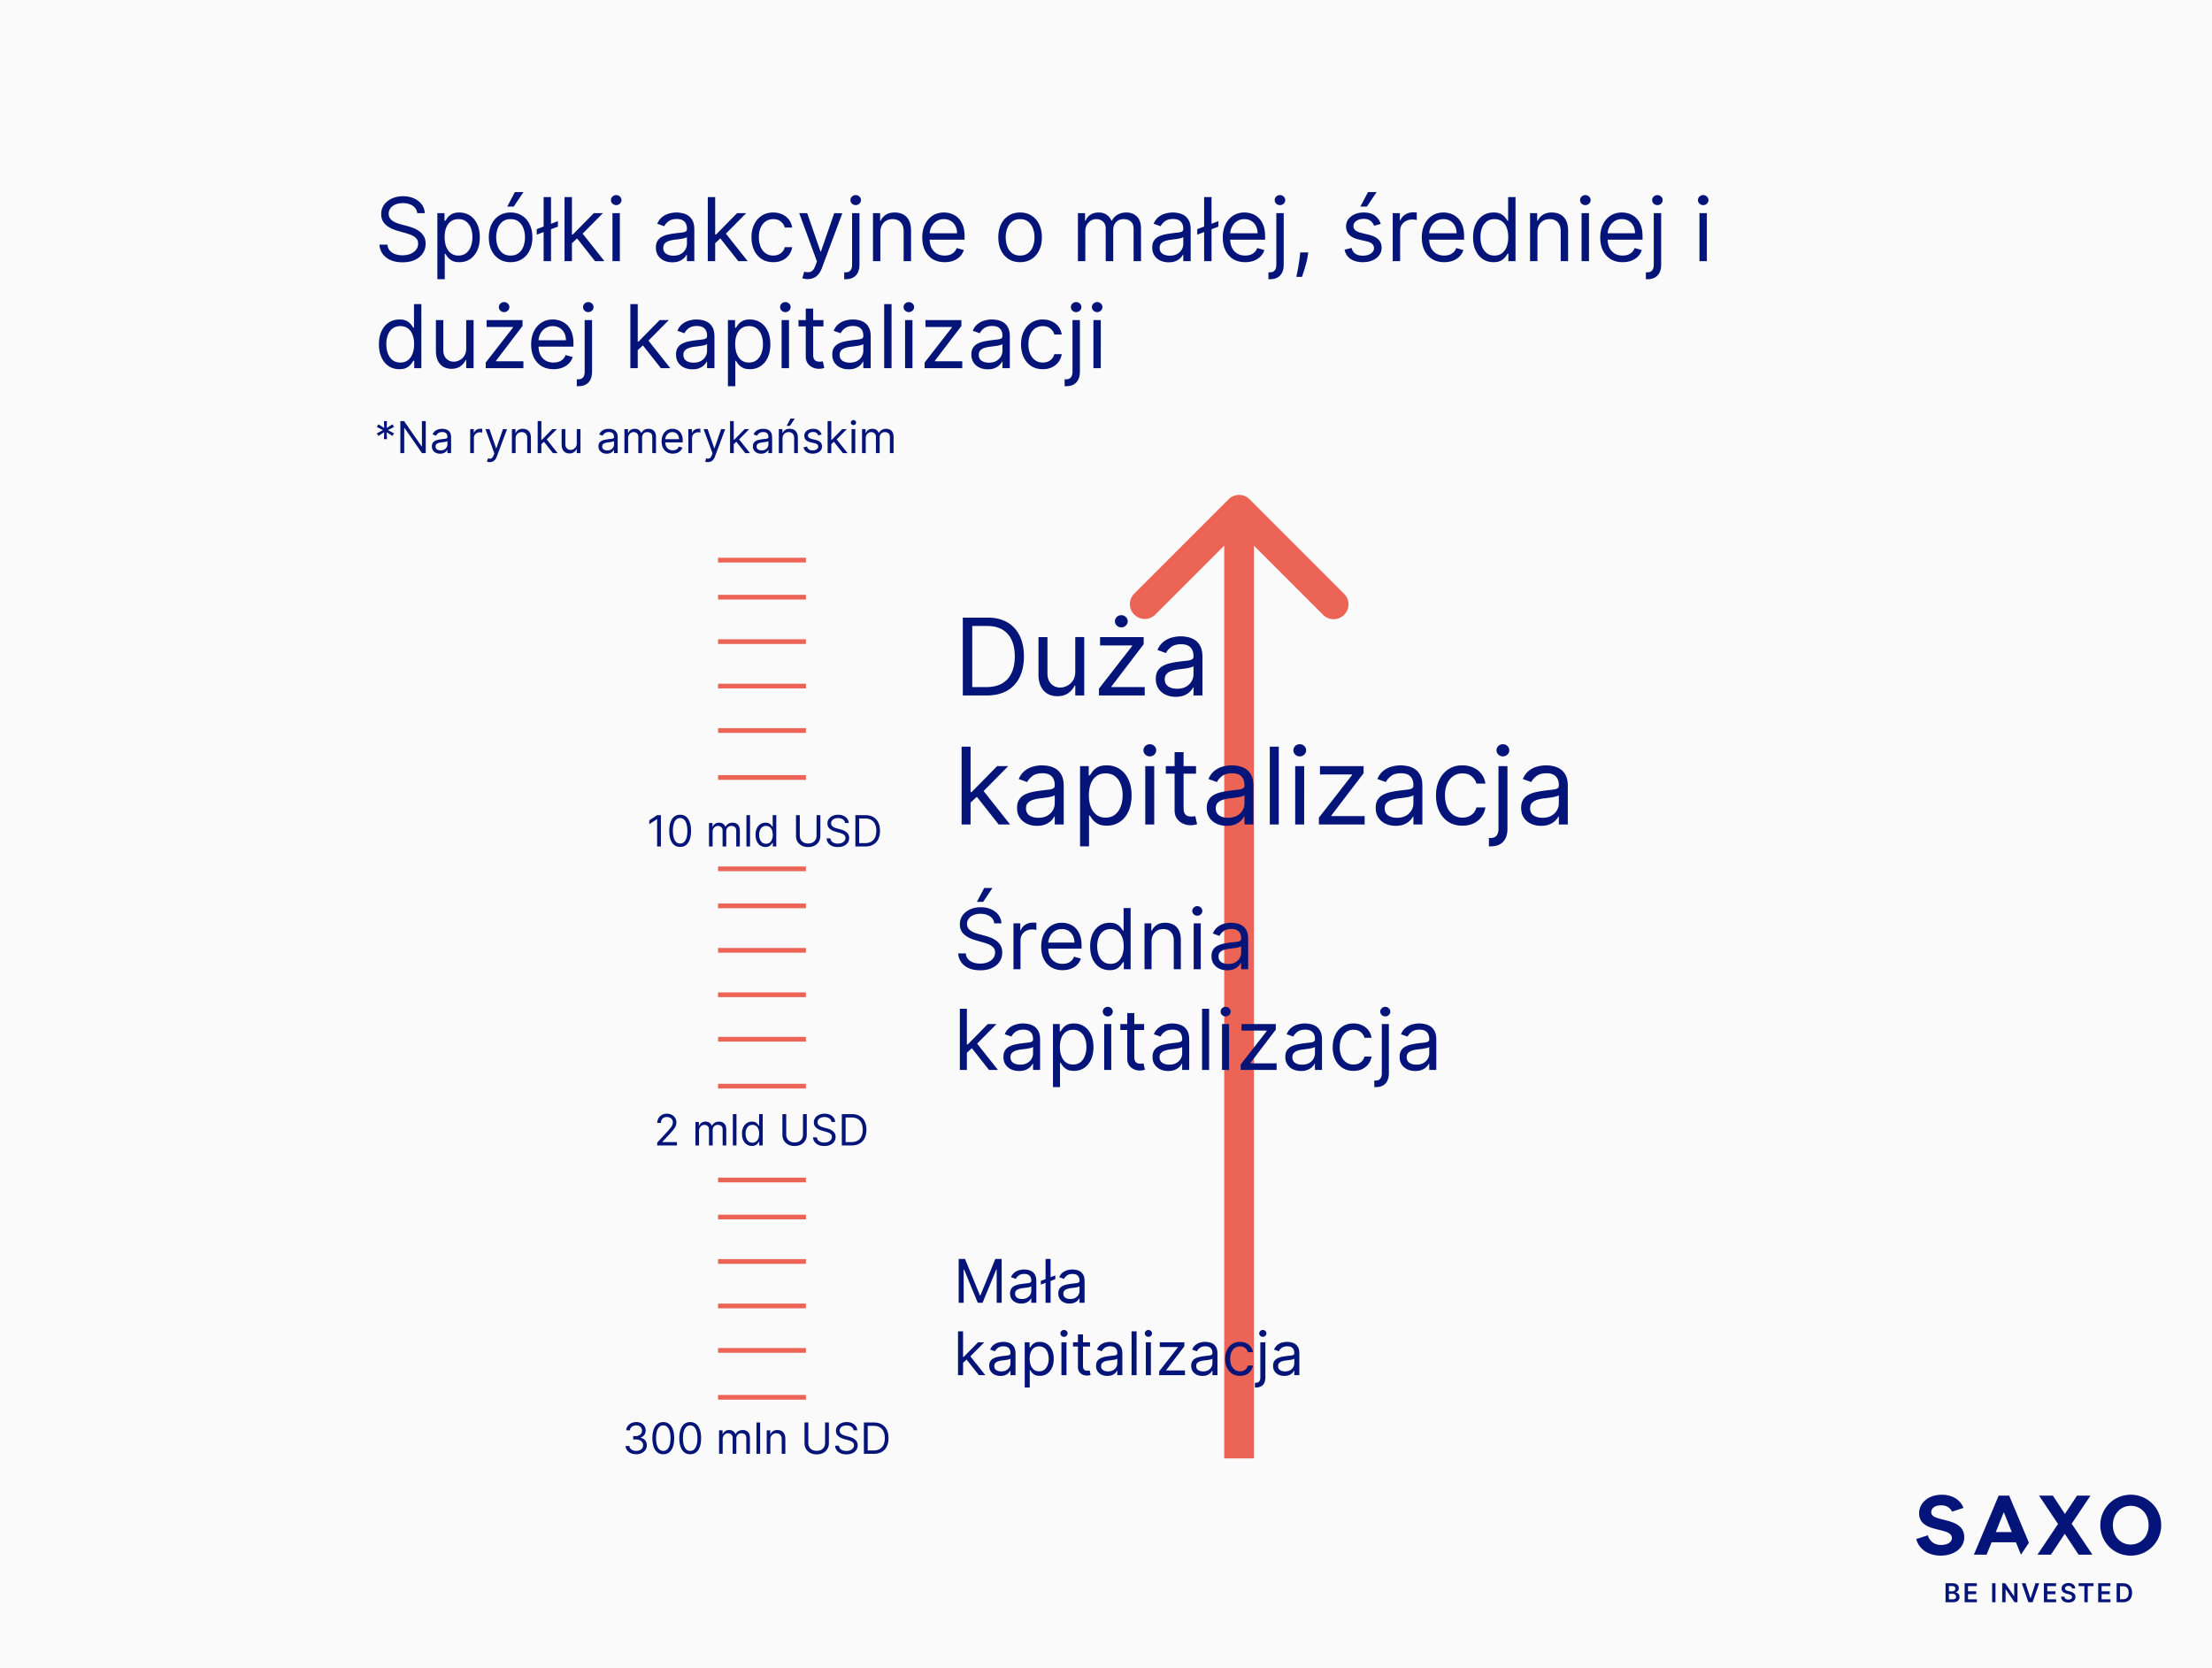
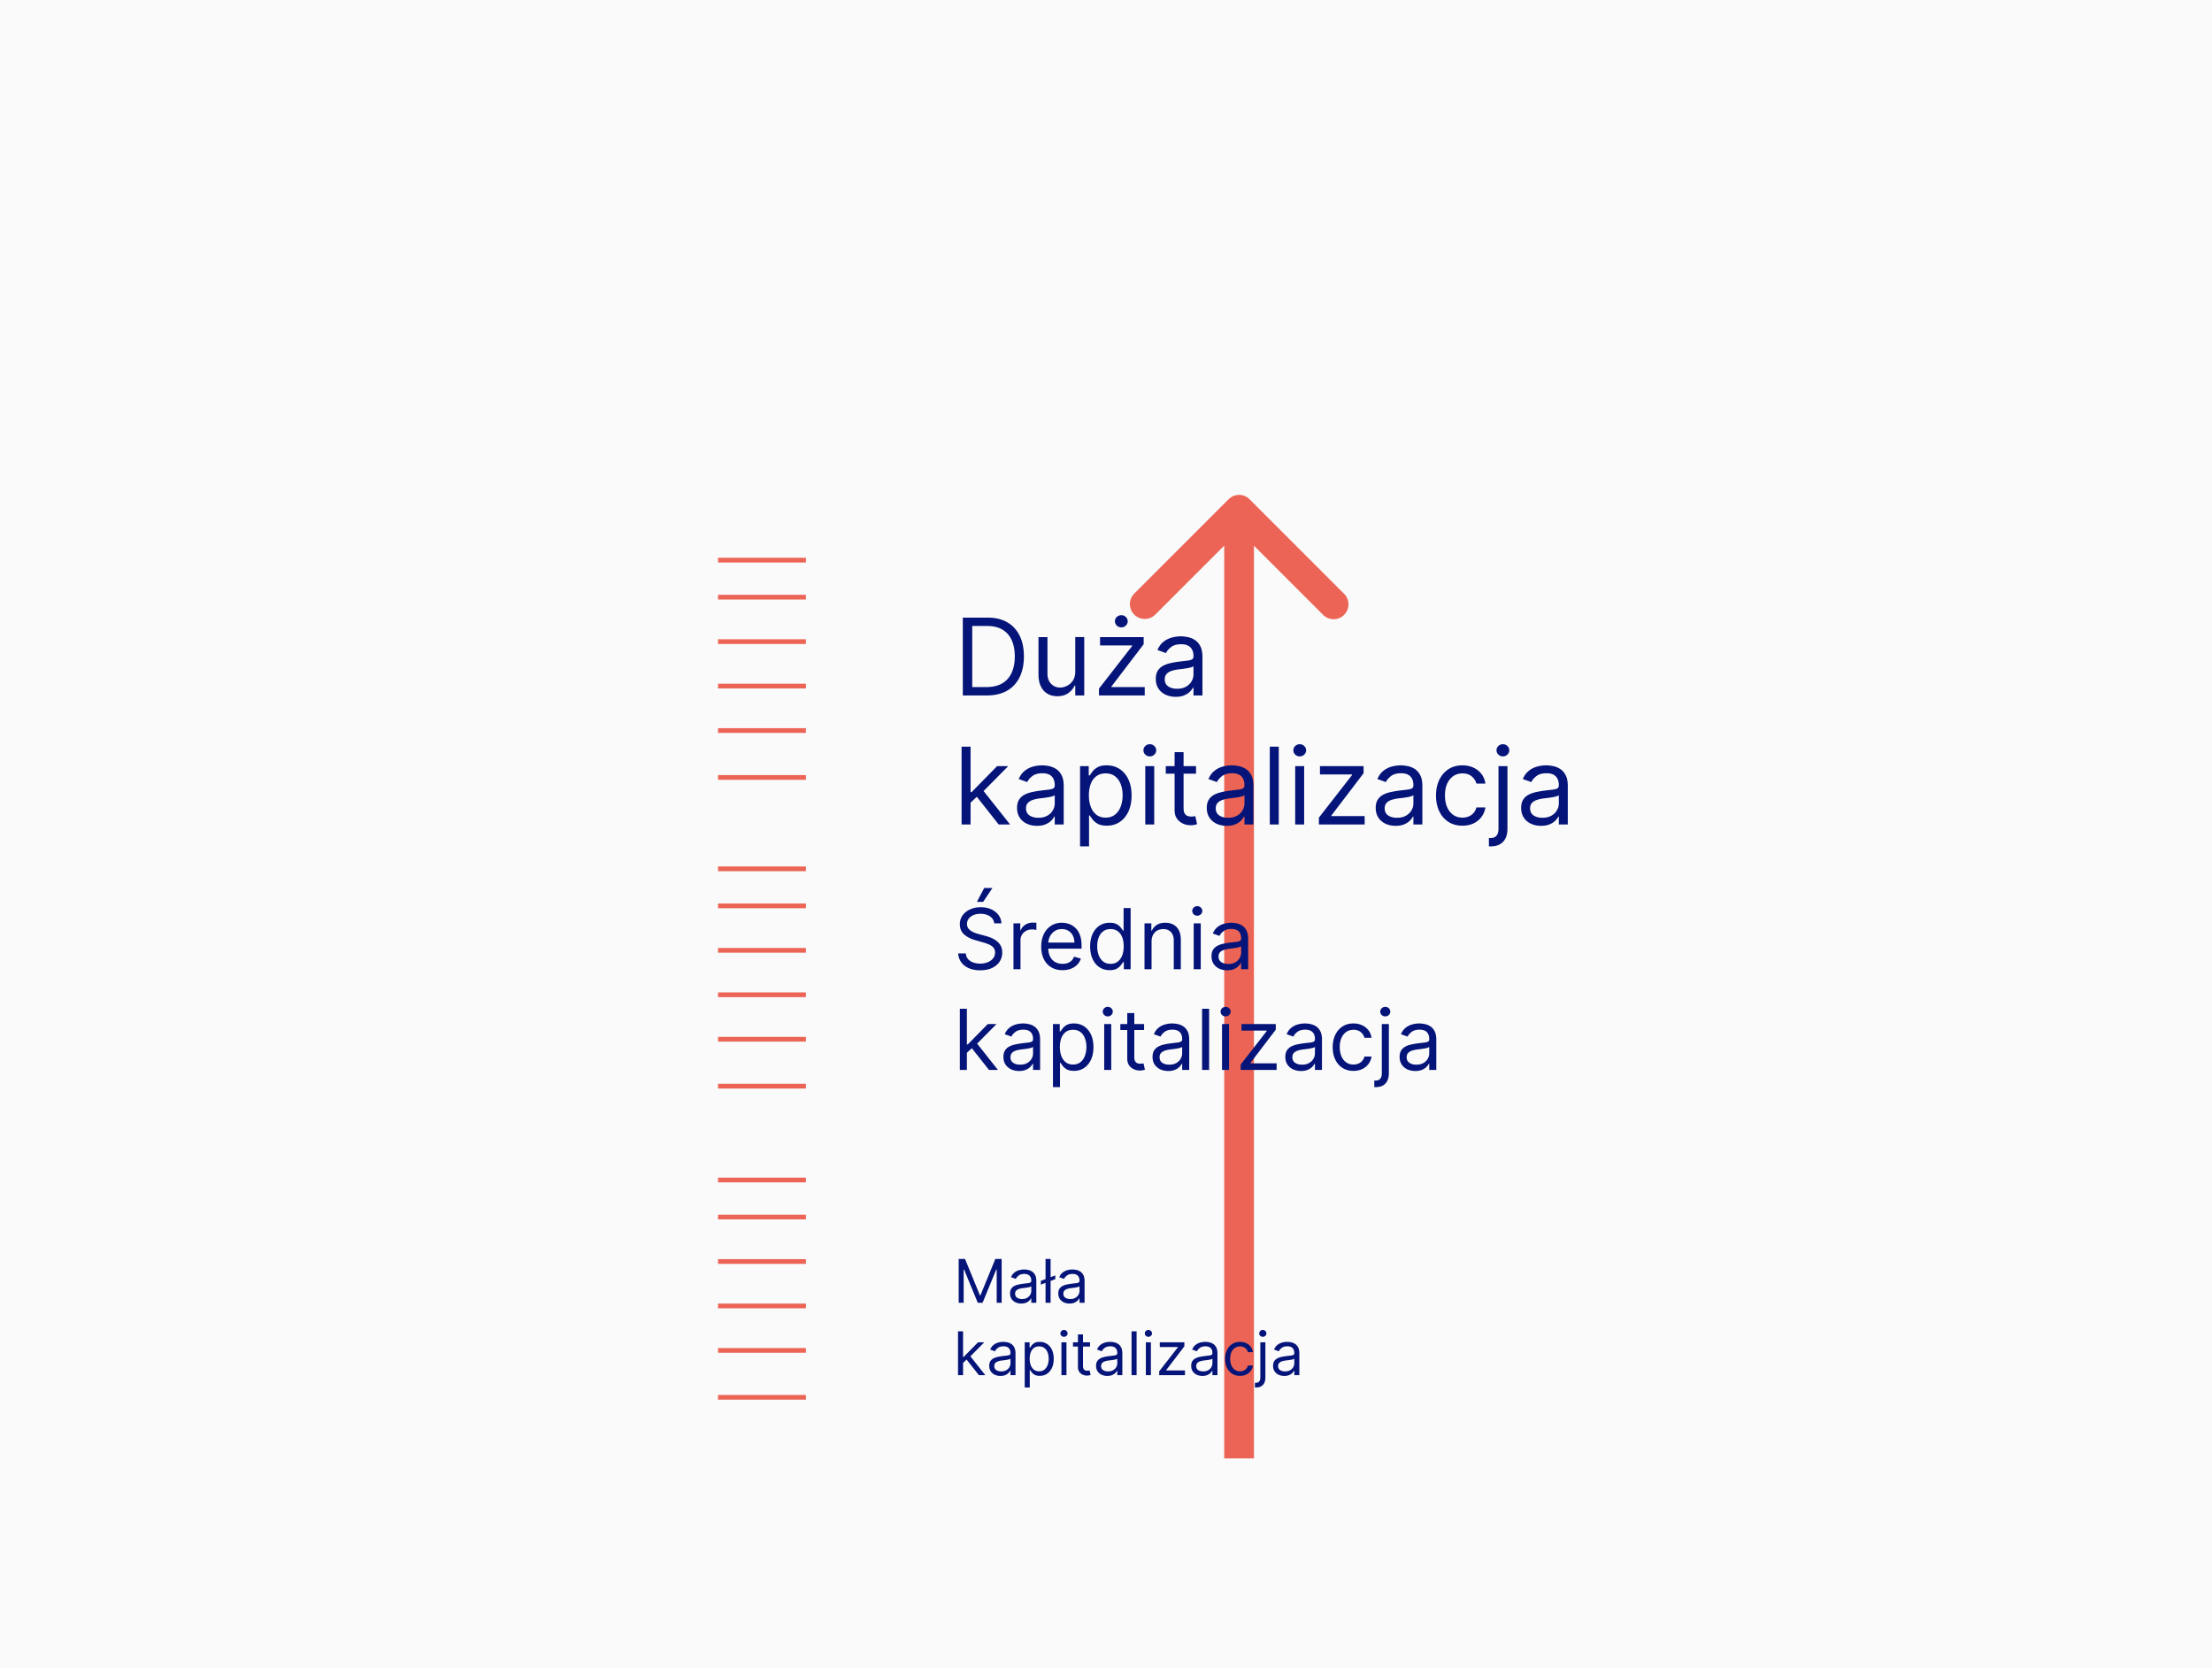
<svg xmlns="http://www.w3.org/2000/svg" width="703" height="530" fill="none">
  <path fill="#FAFAFA" d="M0 0h703v530H0z" />
-   <path fill="#051478" d="M132.602 67.727q-.179-1.511-1.451-2.346t-3.123-.835q-1.352 0-2.366.437-1.005.438-1.571 1.203a2.9 2.9 0 0 0-.557 1.74q0 .816.388 1.402.398.577 1.014.965.617.377 1.293.626.676.239 1.243.388l2.068.557q.795.209 1.77.576.984.368 1.879 1.005.905.626 1.491 1.61t.587 2.417q0 1.65-.865 2.983-.855 1.332-2.506 2.117-1.64.786-3.987.786-2.187 0-3.788-.706-1.591-.706-2.506-1.969-.905-1.263-1.024-2.933h2.545q.1 1.153.776 1.91.686.745 1.73 1.113a7 7 0 0 0 2.267.358q1.412 0 2.536-.458 1.124-.467 1.779-1.292.657-.835.657-1.95 0-1.012-.567-1.65-.567-.636-1.492-1.034a16 16 0 0 0-1.998-.696l-2.506-.716q-2.386-.685-3.778-1.959-1.392-1.272-1.392-3.33 0-1.71.924-2.984.936-1.282 2.506-1.988 1.581-.716 3.53-.716 1.968 0 3.5.706 1.532.696 2.426 1.909.904 1.213.955 2.754zm6.401 21v-21h2.267v2.426h.279q.258-.398.716-1.014.466-.626 1.332-1.113.875-.498 2.366-.498 1.93 0 3.401.965 1.472.964 2.297 2.734t.825 4.176q0 2.427-.825 4.206-.825 1.77-2.287 2.745-1.461.964-3.371.964-1.471 0-2.356-.487-.885-.498-1.363-1.124a15 15 0 0 1-.735-1.054h-.199v8.074zm2.307-13.363q0 1.73.507 3.052.507 1.313 1.482 2.058.974.736 2.386.736 1.472 0 2.456-.775.995-.786 1.491-2.108.508-1.333.508-2.963 0-1.611-.498-2.904-.486-1.302-1.481-2.058-.984-.766-2.476-.766-1.433 0-2.406.726-.975.716-1.472 2.009-.497 1.283-.497 2.993m20.96 7.954q-2.068 0-3.629-.984-1.551-.985-2.426-2.755-.865-1.77-.865-4.136 0-2.386.865-4.166.875-1.78 2.426-2.764 1.561-.985 3.629-.985t3.62.985q1.56.984 2.426 2.764.875 1.78.875 4.166 0 2.367-.875 4.136-.866 1.77-2.426 2.755-1.552.984-3.62.984m0-2.108q1.572 0 2.585-.805 1.015-.805 1.502-2.118a8.1 8.1 0 0 0 .487-2.844q0-1.53-.487-2.853t-1.502-2.138q-1.013-.816-2.585-.816-1.57 0-2.585.816-1.014.815-1.501 2.138a8.2 8.2 0 0 0-.488 2.853q0 1.532.488 2.844.487 1.312 1.501 2.118t2.585.805m-1.074-15.55 2.427-4.614h2.744l-3.102 4.613zm16.111 4.613v1.75l-6.722 2.545v-1.75zm-2.188-7.637V83h-2.346V62.636zm6.486 14.796-.04-2.904h.477l6.682-6.8h2.903l-7.119 7.198h-.199zM179.417 83V62.636h2.347V83zm9.705 0-5.966-7.557 1.67-1.63L192.105 83zm5.526 0V67.727h2.346V83zm1.193-17.818q-.686 0-1.183-.468a1.5 1.5 0 0 1-.488-1.123q0-.657.488-1.124a1.67 1.67 0 0 1 1.183-.467q.685 0 1.173.467.498.467.497 1.124 0 .656-.497 1.124a1.64 1.64 0 0 1-1.173.467m17.821 18.176q-1.453 0-2.635-.547a4.5 4.5 0 0 1-1.88-1.6q-.696-1.055-.696-2.546 0-1.313.517-2.128.518-.825 1.382-1.293a7.3 7.3 0 0 1 1.91-.696q1.053-.239 2.117-.377 1.393-.18 2.258-.269.875-.1 1.272-.328.408-.23.408-.796v-.08q0-1.47-.805-2.286-.796-.816-2.417-.815-1.68 0-2.635.735-.954.736-1.342 1.571l-2.227-.795q.597-1.392 1.591-2.168a6 6 0 0 1 2.187-1.093 9 9 0 0 1 2.347-.319q.736 0 1.69.18a5.4 5.4 0 0 1 1.86.705q.904.538 1.501 1.621.597 1.084.597 2.903V83h-2.347v-2.068h-.119q-.239.497-.796 1.064t-1.481.964q-.925.398-2.257.398m.358-2.108q1.392 0 2.346-.547.965-.547 1.452-1.412a3.6 3.6 0 0 0 .497-1.82v-2.147q-.149.18-.656.328-.498.14-1.154.249a52 52 0 0 1-1.262.178q-.607.07-.985.12-.915.12-1.71.388-.786.258-1.273.785-.477.518-.477 1.412 0 1.223.905 1.85.915.615 2.317.616m13.112-3.818-.04-2.904h.478l6.681-6.8h2.904l-7.119 7.198h-.199zM224.945 83V62.636h2.346V83zm9.704 0-5.966-7.557 1.671-1.63L237.632 83zm11.102.318q-2.148 0-3.699-1.014t-2.387-2.794q-.834-1.78-.835-4.067 0-2.327.855-4.106.865-1.79 2.407-2.794 1.55-1.015 3.619-1.015 1.611 0 2.903.597a5.56 5.56 0 0 1 2.118 1.67q.826 1.075 1.024 2.506h-2.346q-.269-1.043-1.193-1.85-.915-.815-2.466-.815-1.372 0-2.407.716-1.024.706-1.6 1.999-.567 1.283-.567 3.013 0 1.77.557 3.082.567 1.313 1.591 2.038 1.034.726 2.426.726.915 0 1.66-.318a3.4 3.4 0 0 0 1.263-.915q.517-.597.736-1.431h2.346a5.4 5.4 0 0 1-.984 2.435q-.775 1.075-2.058 1.71-1.273.627-2.963.627m10.947 5.37q-.596 0-1.064-.1-.467-.09-.646-.179l.597-2.068q1.282.328 2.137-.02.855-.338 1.482-2.048l.437-1.194-5.647-15.352h2.545l4.216 12.17h.159l4.216-12.17 2.565.04-6.503 17.46q-.436 1.164-1.083 1.93a4.1 4.1 0 0 1-1.502 1.153q-.845.378-1.909.377m14.102-20.96h2.347v16.386q0 1.41-.488 2.446a3.5 3.5 0 0 1-1.451 1.6q-.964.567-2.436.567h-.478V86.54h.438q1.073 0 1.571-.637.497-.626.497-1.79zm1.153-2.546a1.67 1.67 0 0 1-1.183-.468 1.5 1.5 0 0 1-.487-1.123 1.5 1.5 0 0 1 .487-1.124 1.67 1.67 0 0 1 1.183-.467q.687 0 1.174.467.497.467.497 1.124 0 .656-.497 1.124a1.64 1.64 0 0 1-1.174.467m7.838 8.63V83h-2.346V67.727h2.267v2.387h.199a4.36 4.36 0 0 1 1.63-1.87q1.094-.716 2.824-.716 1.551 0 2.715.637 1.162.626 1.809 1.909.647 1.272.647 3.222V83h-2.347v-9.546q0-1.8-.935-2.803-.935-1.015-2.565-1.015-1.124 0-2.009.488a3.5 3.5 0 0 0-1.382 1.422q-.507.934-.507 2.266m20.436 9.506q-2.208 0-3.808-.974-1.592-.984-2.456-2.745-.855-1.77-.855-4.116t.855-4.136q.865-1.8 2.406-2.804 1.55-1.015 3.619-1.015 1.194 0 2.357.398a5.85 5.85 0 0 1 2.118 1.293q.954.885 1.521 2.346t.567 3.6v.994h-11.773v-2.028h9.386q0-1.293-.517-2.307a3.9 3.9 0 0 0-1.451-1.601q-.934-.587-2.208-.587-1.401 0-2.426.696a4.6 4.6 0 0 0-1.561 1.79 5.25 5.25 0 0 0-.547 2.367v1.352q0 1.73.597 2.933.606 1.194 1.68 1.82 1.074.615 2.496.616.924 0 1.67-.258a3.6 3.6 0 0 0 1.303-.796 3.6 3.6 0 0 0 .845-1.332l2.267.636a5 5 0 0 1-1.203 2.029q-.844.864-2.088 1.352-1.243.477-2.794.477m23.973 0q-2.069 0-3.629-.984-1.551-.985-2.426-2.755-.866-1.77-.866-4.136 0-2.386.866-4.166.875-1.78 2.426-2.764 1.56-.985 3.629-.985t3.619.985q1.562.984 2.426 2.764.875 1.78.875 4.166 0 2.367-.875 4.136-.864 1.77-2.426 2.755-1.55.984-3.619.984m0-2.108q1.57 0 2.585-.805t1.502-2.118a8.1 8.1 0 0 0 .487-2.844 8.2 8.2 0 0 0-.487-2.853q-.488-1.323-1.502-2.138-1.014-.816-2.585-.816t-2.585.816-1.502 2.138a8.2 8.2 0 0 0-.487 2.853q0 1.532.487 2.844.488 1.312 1.502 2.118t2.585.805M342.577 83V67.727h2.267v2.387h.199q.478-1.224 1.542-1.9 1.064-.686 2.555-.686 1.51.001 2.516.686 1.014.676 1.581 1.9h.159a4.44 4.44 0 0 1 1.76-1.88q1.173-.706 2.813-.706 2.049 0 3.351 1.283 1.303 1.273 1.303 3.967V83h-2.347V72.778q0-1.69-.924-2.416-.926-.726-2.178-.726-1.611 0-2.496.975-.885.964-.885 2.446V83h-2.386V72.54q0-1.303-.845-2.098-.846-.806-2.178-.806-.915 0-1.71.488a3.7 3.7 0 0 0-1.273 1.352q-.477.856-.477 1.978V83zm28.831.358q-1.452 0-2.635-.547a4.5 4.5 0 0 1-1.88-1.6q-.696-1.055-.696-2.546 0-1.313.517-2.128.518-.825 1.383-1.293a7.3 7.3 0 0 1 1.909-.696q1.053-.239 2.118-.377a95 95 0 0 1 2.257-.269q.875-.1 1.272-.328.408-.23.408-.796v-.08q0-1.47-.805-2.286-.796-.816-2.417-.815-1.68 0-2.634.735-.955.736-1.343 1.571l-2.227-.795q.597-1.392 1.591-2.168a6 6 0 0 1 2.187-1.093 9 9 0 0 1 2.347-.319q.736 0 1.69.18a5.4 5.4 0 0 1 1.86.705q.904.538 1.501 1.621.597 1.084.597 2.903V83h-2.347v-2.068h-.119q-.238.497-.796 1.064-.557.568-1.481.964-.925.398-2.257.398m.358-2.108q1.392 0 2.346-.547.964-.547 1.452-1.412a3.6 3.6 0 0 0 .497-1.82v-2.147q-.149.18-.656.328-.497.14-1.154.249-.645.1-1.262.178-.607.07-.985.12-.915.12-1.71.388-.786.258-1.273.785-.477.518-.477 1.412 0 1.223.905 1.85.915.615 2.317.616m15.459-10.977v1.75l-6.722 2.545v-1.75zm-2.188-7.637V83h-2.346V62.636zm10.702 20.682q-2.208 0-3.809-.974-1.59-.984-2.456-2.745-.855-1.77-.855-4.116t.855-4.136q.865-1.8 2.407-2.804 1.55-1.015 3.619-1.015 1.193 0 2.357.398a5.8 5.8 0 0 1 2.117 1.293q.955.885 1.522 2.346t.566 3.6v.994H390.29v-2.028h9.386q0-1.293-.517-2.307a3.9 3.9 0 0 0-1.452-1.601q-.935-.587-2.207-.587-1.402 0-2.426.696a4.6 4.6 0 0 0-1.561 1.79 5.25 5.25 0 0 0-.547 2.367v1.352q0 1.73.596 2.933.607 1.194 1.681 1.82 1.074.615 2.496.616.924 0 1.67-.258a3.6 3.6 0 0 0 1.303-.796q.546-.537.845-1.332l2.267.636a5.04 5.04 0 0 1-1.203 2.029q-.846.864-2.088 1.352-1.243.477-2.794.477m9.893-15.59h2.347v16.386q0 1.41-.488 2.446a3.5 3.5 0 0 1-1.451 1.6q-.964.567-2.436.567h-.478V86.54h.438q1.074 0 1.571-.637.497-.626.497-1.79zm1.154-2.546a1.67 1.67 0 0 1-1.184-.468 1.5 1.5 0 0 1-.487-1.123 1.5 1.5 0 0 1 .487-1.124 1.67 1.67 0 0 1 1.184-.467q.685 0 1.173.467.497.467.497 1.124 0 .656-.497 1.124a1.64 1.64 0 0 1-1.173.467m8.991 15.034-.159 1.074a22 22 0 0 1-.518 2.426q-.337 1.293-.705 2.436a75 75 0 0 1-.607 1.82h-1.79l.338-1.68a64 64 0 0 0 .418-2.338q.219-1.283.358-2.624l.119-1.114zm23.04-9.068-2.107.596a4 4 0 0 0-.587-1.024q-.378-.507-1.034-.835-.657-.328-1.681-.328-1.401 0-2.336.646-.925.637-.925 1.62 0 .876.636 1.383.638.507 1.989.845l2.267.557q2.048.496 3.053 1.521 1.004 1.014 1.004 2.615 0 1.312-.756 2.347-.745 1.035-2.088 1.63-1.342.597-3.122.597-2.337 0-3.868-1.014t-1.939-2.963l2.227-.557q.32 1.233 1.204 1.85.894.615 2.336.616 1.64 0 2.605-.696.975-.706.975-1.69 0-.795-.557-1.333-.556-.546-1.71-.815l-2.546-.597q-2.098-.497-3.082-1.54-.975-1.055-.975-2.636 0-1.293.726-2.287.736-.995 1.999-1.56 1.273-.568 2.883-.568 2.267 0 3.56.995 1.303.995 1.849 2.625m-6.482-5.489 2.426-4.614h2.744l-3.102 4.614zM442.628 83V67.727h2.267v2.307h.159q.418-1.134 1.512-1.84 1.093-.705 2.466-.705.258 0 .646.01.387.009.587.03v2.386q-.12-.03-.547-.09a5.4 5.4 0 0 0-.885-.07q-1.115 0-1.989.468a3.5 3.5 0 0 0-1.372 1.273q-.497.805-.497 1.84V83zm16.357.318q-2.207 0-3.809-.974-1.59-.984-2.455-2.745-.856-1.77-.856-4.116t.856-4.136q.864-1.8 2.406-2.804 1.55-1.015 3.619-1.015 1.193 0 2.357.398a5.85 5.85 0 0 1 2.118 1.293q.954.885 1.521 2.346t.567 3.6v.994h-11.773v-2.028h9.386q0-1.293-.517-2.307a3.9 3.9 0 0 0-1.452-1.601q-.934-.587-2.207-.587-1.402 0-2.426.696a4.6 4.6 0 0 0-1.561 1.79 5.25 5.25 0 0 0-.547 2.367v1.352q0 1.73.597 2.933.606 1.194 1.68 1.82 1.074.615 2.496.616.924 0 1.67-.258a3.6 3.6 0 0 0 1.303-.796q.546-.537.845-1.332l2.267.636a5.04 5.04 0 0 1-1.203 2.029q-.846.864-2.088 1.352-1.243.477-2.794.477m15.66 0q-1.909 0-3.37-.964-1.462-.975-2.287-2.745-.826-1.779-.826-4.206 0-2.406.826-4.176.825-1.77 2.296-2.734 1.473-.965 3.401-.965 1.491 0 2.357.498.875.487 1.332 1.113.466.617.726 1.014h.199v-7.517h2.346V83h-2.267v-2.347h-.278q-.26.418-.736 1.054-.477.627-1.362 1.124-.885.487-2.357.487m.318-2.108q1.413 0 2.387-.736.974-.746 1.481-2.058.507-1.322.507-3.052 0-1.71-.497-2.993-.497-1.292-1.471-2.009-.975-.726-2.407-.726-1.49 0-2.485.766-.985.756-1.482 2.058-.487 1.293-.487 2.904 0 1.63.497 2.963.507 1.322 1.492 2.108.993.775 2.465.775m13.652-7.397V83h-2.346V67.727h2.267v2.387h.199a4.36 4.36 0 0 1 1.63-1.87q1.095-.716 2.824-.716 1.551 0 2.715.637 1.163.626 1.809 1.909.647 1.272.647 3.222V83h-2.347v-9.546q0-1.8-.935-2.803-.934-1.015-2.565-1.015-1.123 0-2.008.488a3.5 3.5 0 0 0-1.382 1.422q-.508.934-.508 2.266M502.648 83V67.727h2.346V83zm1.193-17.818q-.686 0-1.183-.468a1.5 1.5 0 0 1-.488-1.123q0-.657.488-1.124a1.67 1.67 0 0 1 1.183-.467q.685 0 1.173.467.498.467.497 1.124 0 .656-.497 1.124a1.64 1.64 0 0 1-1.173.467m11.855 18.136q-2.207 0-3.809-.974-1.59-.984-2.456-2.745-.855-1.77-.855-4.116t.855-4.136q.865-1.8 2.407-2.804 1.55-1.015 3.619-1.015 1.193 0 2.357.398a5.8 5.8 0 0 1 2.117 1.293q.955.885 1.522 2.346t.567 3.6v.994h-11.773v-2.028h9.386q0-1.293-.517-2.307a3.9 3.9 0 0 0-1.452-1.601q-.934-.587-2.207-.587-1.402 0-2.426.696a4.6 4.6 0 0 0-1.561 1.79 5.25 5.25 0 0 0-.547 2.367v1.352q0 1.73.597 2.933.606 1.194 1.68 1.82 1.074.615 2.496.616.924 0 1.67-.258a3.6 3.6 0 0 0 1.303-.796q.546-.537.845-1.332l2.267.636a5.04 5.04 0 0 1-1.203 2.029q-.846.864-2.088 1.352-1.243.477-2.794.477m9.893-15.59h2.347v16.386q0 1.41-.487 2.446a3.5 3.5 0 0 1-1.452 1.6q-.964.567-2.436.567h-.478V86.54h.438q1.074 0 1.571-.637.497-.626.497-1.79zm1.154-2.546a1.67 1.67 0 0 1-1.184-.468 1.5 1.5 0 0 1-.487-1.123 1.5 1.5 0 0 1 .487-1.124 1.67 1.67 0 0 1 1.184-.467q.685 0 1.173.467.497.467.497 1.124 0 .656-.497 1.124a1.64 1.64 0 0 1-1.173.467M540.109 83V67.727h2.346V83zm1.193-17.818q-.687 0-1.183-.468a1.5 1.5 0 0 1-.488-1.123q0-.657.488-1.124a1.67 1.67 0 0 1 1.183-.467q.685 0 1.173.467.497.467.497 1.124 0 .656-.497 1.124a1.64 1.64 0 0 1-1.173.467m-414.387 52.136q-1.91 0-3.371-.964-1.462-.975-2.287-2.745-.825-1.779-.825-4.206 0-2.406.825-4.176t2.297-2.734 3.401-.965q1.49 0 2.356.498.875.487 1.332 1.113.468.616.726 1.014h.199v-7.517h2.347V117h-2.267v-2.347h-.279q-.258.418-.735 1.054-.478.627-1.363 1.124-.885.487-2.356.487m.318-2.108q1.412 0 2.386-.736.975-.745 1.482-2.058.507-1.322.507-3.052 0-1.711-.497-2.993-.498-1.293-1.472-2.009-.974-.726-2.406-.726-1.491 0-2.486.766-.984.756-1.481 2.058-.488 1.293-.488 2.904 0 1.63.498 2.963.507 1.322 1.491 2.108.994.775 2.466.775m20.93-4.454v-9.029h2.347V117h-2.347v-2.585h-.159q-.537 1.163-1.67 1.978-1.134.806-2.864.806-1.431 0-2.545-.627-1.114-.636-1.75-1.909-.637-1.283-.637-3.231v-9.705h2.347v9.546q0 1.67.935 2.665.944.993 2.406.994.874 0 1.78-.448.915-.447 1.531-1.372.626-.924.626-2.356M154.37 117v-1.79l8.671-11.136v-.159h-8.392v-2.188h11.415v1.87l-8.432 11.056v.159h8.71V117zm5.847-17.818q-.686 0-1.183-.468a1.5 1.5 0 0 1-.487-1.123 1.5 1.5 0 0 1 .487-1.124 1.67 1.67 0 0 1 1.183-.467q.686 0 1.173.467.498.468.497 1.124 0 .656-.497 1.124a1.64 1.64 0 0 1-1.173.467m15.705 18.136q-2.207 0-3.808-.974-1.591-.984-2.456-2.745-.855-1.77-.855-4.116t.855-4.136q.865-1.8 2.406-2.804 1.551-1.015 3.62-1.015a7.2 7.2 0 0 1 2.356.398 5.8 5.8 0 0 1 2.118 1.293q.954.885 1.521 2.346.567 1.463.567 3.6v.994h-11.773v-2.028h9.387q0-1.293-.517-2.307a3.9 3.9 0 0 0-1.452-1.601q-.935-.587-2.207-.587-1.403 0-2.427.696a4.6 4.6 0 0 0-1.561 1.79 5.3 5.3 0 0 0-.546 2.367v1.352q0 1.73.596 2.933.607 1.194 1.68 1.82 1.074.616 2.496.616.925 0 1.671-.258a3.6 3.6 0 0 0 1.302-.796q.548-.537.845-1.332l2.267.636a5 5 0 0 1-1.203 2.029q-.844.864-2.088 1.352-1.243.477-2.794.477m9.894-15.591h2.346v16.387q0 1.411-.487 2.446a3.5 3.5 0 0 1-1.452 1.601q-.965.566-2.436.566h-.477v-2.187h.438q1.073 0 1.571-.637.497-.626.497-1.789zm1.153-2.545q-.686 0-1.183-.468a1.5 1.5 0 0 1-.487-1.123 1.5 1.5 0 0 1 .487-1.124 1.67 1.67 0 0 1 1.183-.467q.686 0 1.173.467.498.468.498 1.124t-.498 1.124a1.63 1.63 0 0 1-1.173.467m15.554 12.25-.04-2.904h.477l6.682-6.801h2.903l-7.119 7.199h-.199zM200.335 117V96.636h2.347V117zm9.705 0-5.966-7.557 1.67-1.631 7.279 9.188zm10.02.358q-1.452 0-2.635-.547a4.5 4.5 0 0 1-1.879-1.601q-.696-1.053-.696-2.545 0-1.313.517-2.128.517-.825 1.382-1.293a7.3 7.3 0 0 1 1.909-.696 23 23 0 0 1 2.118-.378q1.392-.178 2.257-.268.875-.1 1.273-.328.407-.23.407-.796v-.079q0-1.472-.805-2.287-.796-.815-2.416-.815-1.68 0-2.635.735-.954.737-1.342 1.571l-2.228-.795q.597-1.392 1.591-2.168a6 6 0 0 1 2.188-1.093 9 9 0 0 1 2.346-.319q.736 0 1.691.179a5.4 5.4 0 0 1 1.859.706q.905.537 1.501 1.621.597 1.084.597 2.904V117h-2.347v-2.068h-.119q-.238.497-.795 1.064t-1.482.964-2.257.398m.358-2.108q1.392 0 2.347-.547.964-.546 1.451-1.412a3.6 3.6 0 0 0 .497-1.819v-2.148q-.149.179-.656.328-.497.14-1.153.249-.647.1-1.263.179-.607.07-.984.119-.915.119-1.711.388-.785.258-1.272.785-.478.517-.478 1.412 0 1.223.905 1.85.915.616 2.317.616m10.925 7.477v-21h2.267v2.426h.278q.259-.398.716-1.014.468-.626 1.333-1.113.875-.498 2.366-.498 1.93 0 3.401.965 1.472.964 2.297 2.734t.825 4.176q0 2.427-.825 4.206-.826 1.77-2.287 2.745-1.462.964-3.371.964-1.472 0-2.356-.487-.885-.497-1.363-1.124a15 15 0 0 1-.736-1.054h-.198v8.074zm2.307-13.363q0 1.73.507 3.052.507 1.313 1.481 2.058.975.736 2.387.736 1.472 0 2.456-.775.995-.786 1.491-2.108.507-1.333.507-2.963 0-1.611-.497-2.904-.487-1.302-1.481-2.058-.985-.765-2.476-.766-1.433 0-2.406.726-.975.716-1.472 2.009-.497 1.282-.497 2.993M248.406 117v-15.273h2.346V117zm1.193-17.818a1.67 1.67 0 0 1-1.184-.468 1.5 1.5 0 0 1-.487-1.123q0-.656.487-1.124a1.67 1.67 0 0 1 1.184-.467q.685 0 1.173.467.497.468.497 1.124t-.497 1.124a1.64 1.64 0 0 1-1.173.467m12.093 2.545v1.989h-7.915v-1.989zm-5.608-3.659h2.347v14.557q0 .995.288 1.491.299.487.756.657.466.159.984.159.388 0 .637-.04l.397-.08.478 2.108q-.24.09-.667.179-.428.1-1.083.1a4.7 4.7 0 0 1-1.949-.428 3.87 3.87 0 0 1-1.571-1.302q-.617-.875-.617-2.208zm13.632 19.29q-1.452 0-2.635-.547a4.5 4.5 0 0 1-1.879-1.601q-.696-1.053-.696-2.545 0-1.313.517-2.128.517-.825 1.382-1.293a7.3 7.3 0 0 1 1.909-.696 23 23 0 0 1 2.118-.378 99 99 0 0 1 2.257-.268q.876-.1 1.273-.328.408-.23.408-.796v-.079q0-1.472-.806-2.287-.795-.815-2.416-.815-1.68 0-2.635.735-.954.737-1.342 1.571l-2.227-.795q.596-1.392 1.59-2.168a6 6 0 0 1 2.188-1.093 9 9 0 0 1 2.347-.319q.736 0 1.69.179a5.4 5.4 0 0 1 1.859.706q.905.537 1.502 1.621.596 1.084.596 2.904V117h-2.346v-2.068h-.12q-.238.497-.795 1.064-.556.567-1.482.964-.924.398-2.257.398m.358-2.108q1.392 0 2.347-.547.964-.546 1.452-1.412a3.6 3.6 0 0 0 .497-1.819v-2.148q-.15.179-.657.328a11 11 0 0 1-1.153.249q-.647.1-1.263.179-.606.07-.984.119-.915.119-1.71.388-.786.258-1.273.785-.477.517-.477 1.412 0 1.223.904 1.85.916.616 2.317.616m13.272-18.614V117h-2.347V96.636zM287.644 117v-15.273h2.346V117zm1.193-17.818q-.686 0-1.183-.468a1.5 1.5 0 0 1-.487-1.123 1.5 1.5 0 0 1 .487-1.124 1.67 1.67 0 0 1 1.183-.467q.686 0 1.173.467.497.468.497 1.124t-.497 1.124a1.64 1.64 0 0 1-1.173.467M293.851 117v-1.79l8.67-11.136v-.159h-8.392v-2.188h11.415v1.87l-8.432 11.056v.159h8.71V117zm20.08.358q-1.452 0-2.635-.547a4.5 4.5 0 0 1-1.879-1.601q-.696-1.053-.696-2.545 0-1.313.517-2.128.517-.825 1.382-1.293a7.3 7.3 0 0 1 1.909-.696 23 23 0 0 1 2.118-.378q1.392-.178 2.257-.268.875-.1 1.273-.328.408-.23.408-.796v-.079q0-1.472-.806-2.287-.796-.815-2.416-.815-1.68 0-2.635.735-.954.737-1.342 1.571l-2.228-.795q.597-1.392 1.591-2.168a6 6 0 0 1 2.188-1.093 9 9 0 0 1 2.346-.319q.736 0 1.691.179a5.4 5.4 0 0 1 1.859.706q.905.537 1.502 1.621.596 1.084.596 2.904V117h-2.346v-2.068h-.12q-.238.497-.795 1.064-.556.567-1.482.964-.925.398-2.257.398m.358-2.108q1.392 0 2.347-.547.965-.546 1.451-1.412a3.6 3.6 0 0 0 .498-1.819v-2.148q-.15.179-.657.328-.497.14-1.153.249-.646.1-1.263.179-.606.07-.984.119-.915.119-1.711.388-.784.258-1.272.785-.478.517-.478 1.412 0 1.223.905 1.85.915.616 2.317.616m17.13 2.068q-2.148 0-3.699-1.014t-2.387-2.794q-.834-1.78-.835-4.067 0-2.327.855-4.106.865-1.79 2.407-2.794 1.55-1.015 3.619-1.015 1.611 0 2.903.597a5.57 5.57 0 0 1 2.118 1.67q.826 1.075 1.024 2.506h-2.346q-.269-1.044-1.193-1.849-.915-.816-2.466-.816-1.372 0-2.407.716-1.024.706-1.6 1.999-.567 1.282-.567 3.013 0 1.77.557 3.082.566 1.312 1.591 2.038 1.034.726 2.426.726.915 0 1.66-.318a3.4 3.4 0 0 0 1.263-.915 3.5 3.5 0 0 0 .736-1.432h2.346a5.4 5.4 0 0 1-.984 2.437q-.776 1.073-2.058 1.71-1.273.626-2.963.626m9.436-15.591h2.346v16.387q0 1.411-.487 2.446a3.5 3.5 0 0 1-1.452 1.601q-.964.566-2.436.566h-.477v-2.187h.438q1.073 0 1.571-.637.497-.626.497-1.789zm1.153-2.545q-.686 0-1.183-.468a1.5 1.5 0 0 1-.487-1.123 1.5 1.5 0 0 1 .487-1.124 1.67 1.67 0 0 1 1.183-.467q.687 0 1.173.467.498.468.498 1.124t-.498 1.124a1.63 1.63 0 0 1-1.173.467M347.499 117v-15.273h2.347V117zm1.193-17.818a1.67 1.67 0 0 1-1.183-.468 1.5 1.5 0 0 1-.487-1.123 1.5 1.5 0 0 1 .487-1.124 1.67 1.67 0 0 1 1.183-.467q.687 0 1.174.467.497.468.497 1.124t-.497 1.124a1.64 1.64 0 0 1-1.174.467m-226.669 40.363.079-2.187-1.849 1.173-.477-.835 1.948-1.014-1.948-1.014.477-.836 1.849 1.174-.079-2.188h.954l-.079 2.188 1.849-1.174.477.836-1.948 1.014 1.948 1.014-.477.835-1.849-1.173.079 2.187zm13.284-5.727V144h-1.193l-5.549-7.994h-.099V144h-1.233v-10.182h1.193l5.568 8.014h.1v-8.014zm4.555 10.361q-.726 0-1.317-.273a2.26 2.26 0 0 1-.94-.801q-.348-.526-.348-1.273 0-.656.258-1.064.26-.412.691-.646.433-.234.955-.348.526-.118 1.059-.189.696-.089 1.129-.134.436-.05.636-.164.204-.114.204-.398v-.04q0-.735-.403-1.143-.398-.408-1.208-.408-.84 0-1.318.368-.477.368-.671.786l-1.113-.398q.298-.696.795-1.084a3 3 0 0 1 1.094-.547 4.6 4.6 0 0 1 1.173-.159q.368 0 .845.09.483.084.93.353.453.269.751.81t.298 1.452V144h-1.173v-1.034h-.06a2 2 0 0 1-.398.532q-.278.284-.74.482-.463.2-1.129.199m.179-1.054q.696 0 1.173-.273a1.86 1.86 0 0 0 .975-1.616v-1.074q-.075.09-.328.164a6 6 0 0 1-.577.124q-.324.05-.631.09-.304.035-.493.059-.458.06-.855.194a1.47 1.47 0 0 0-.636.393q-.239.258-.239.706 0 .612.453.925.458.308 1.158.308m9.4.875v-7.636h1.134v1.153h.079q.209-.566.756-.92a2.22 2.22 0 0 1 1.233-.353q.13 0 .323.005.194.006.293.015v1.193a4 4 0 0 0-.273-.044 2.6 2.6 0 0 0-.443-.035q-.556 0-.994.234a1.712 1.712 0 0 0-.935 1.556V144zm6.197 2.844a2.6 2.6 0 0 1-.532-.05 1.5 1.5 0 0 1-.323-.089l.298-1.035q.642.165 1.069-.009.427-.17.741-1.025l.219-.596-2.824-7.676h1.273l2.108 6.085h.079l2.108-6.085 1.283.02-3.252 8.73a3.3 3.3 0 0 1-.542.964 2.04 2.04 0 0 1-.75.577q-.423.189-.955.189m8.224-7.438V144h-1.173v-7.636h1.134v1.193h.099q.269-.582.815-.935.548-.358 1.412-.358.776 0 1.358.318.581.313.904.955.324.636.324 1.611V144h-1.174v-4.773q0-.9-.467-1.402-.468-.507-1.283-.507-.561 0-1.004.244a1.74 1.74 0 0 0-.691.711q-.254.467-.254 1.133m8.11 1.81-.02-1.452h.239l3.341-3.4h1.452l-3.56 3.599h-.099zM170.879 144v-10.182h1.173V144zm4.852 0-2.983-3.778.835-.816 3.639 4.594zm7.575-3.122v-4.514h1.174V144h-1.174v-1.293h-.079a2.5 2.5 0 0 1-.835.99q-.567.402-1.432.402-.717 0-1.273-.313a2.2 2.2 0 0 1-.875-.954q-.318-.642-.318-1.616v-4.852h1.173v4.772q0 .835.467 1.333.472.497 1.204.497.437 0 .889-.224.458-.224.766-.686.313-.462.313-1.178m9.507 3.301q-.726 0-1.317-.273a2.26 2.26 0 0 1-.94-.801q-.348-.526-.348-1.273 0-.656.259-1.064a1.8 1.8 0 0 1 .691-.646q.432-.234.954-.348.528-.118 1.059-.189.696-.089 1.129-.134.437-.05.636-.164.204-.114.204-.398v-.04q0-.735-.403-1.143-.398-.408-1.208-.408-.84 0-1.317.368-.478.368-.672.786l-1.113-.398q.299-.696.795-1.084.503-.393 1.094-.547a4.6 4.6 0 0 1 1.173-.159q.368 0 .846.09.482.084.929.353.453.269.751.81t.298 1.452V144h-1.173v-1.034h-.06a2 2 0 0 1-.397.532q-.279.284-.741.482-.463.2-1.129.199m.179-1.054q.696 0 1.173-.273a1.86 1.86 0 0 0 .975-1.616v-1.074q-.075.09-.328.164a6 6 0 0 1-.577.124q-.323.05-.631.09l-.492.059a4.6 4.6 0 0 0-.856.194 1.5 1.5 0 0 0-.636.393q-.239.258-.239.706 0 .612.453.925.458.308 1.158.308m5.463.875v-7.636h1.133v1.193h.1q.239-.611.77-.95.532-.343 1.278-.343.756 0 1.258.343.507.339.79.95h.08a2.2 2.2 0 0 1 .88-.94q.586-.353 1.407-.353 1.024 0 1.675.642.651.636.651 1.983V144h-1.173v-5.111q0-.845-.462-1.208a1.7 1.7 0 0 0-1.089-.363q-.805 0-1.248.487-.442.483-.442 1.223V144h-1.194v-5.23q0-.651-.422-1.049-.423-.403-1.089-.403-.458 0-.855.244a1.83 1.83 0 0 0-.636.676 2 2 0 0 0-.239.989V144zm15.369.159q-1.103 0-1.904-.487a3.3 3.3 0 0 1-1.228-1.372q-.427-.885-.427-2.059 0-1.173.427-2.068.433-.9 1.203-1.402.776-.507 1.81-.507.597 0 1.178.199.582.2 1.059.646.477.442.761 1.174.283.73.283 1.799v.498H211.1v-1.015h4.693q0-.646-.258-1.153a1.94 1.94 0 0 0-.726-.8q-.468-.294-1.104-.294-.701 0-1.213.348a2.3 2.3 0 0 0-.781.895 2.6 2.6 0 0 0-.273 1.183v.676q0 .866.298 1.467.304.597.841.91.536.308 1.247.308.463 0 .836-.129.378-.135.651-.398.273-.269.422-.666l1.134.318q-.179.577-.602 1.014a2.9 2.9 0 0 1-1.044.676q-.621.24-1.397.239m4.947-.159v-7.636h1.134v1.153h.079q.208-.566.756-.92a2.22 2.22 0 0 1 1.233-.353q.13 0 .323.005.194.006.293.015v1.193a4 4 0 0 0-.273-.044 2.6 2.6 0 0 0-.443-.035q-.556 0-.994.234a1.712 1.712 0 0 0-.935 1.556V144zm6.197 2.844a2.6 2.6 0 0 1-.532-.05 1.5 1.5 0 0 1-.323-.089l.298-1.035q.642.165 1.069-.009.428-.17.741-1.025l.219-.596-2.824-7.676h1.273l2.108 6.085h.079l2.108-6.085 1.283.02-3.252 8.73a3.2 3.2 0 0 1-.542.964 2.04 2.04 0 0 1-.75.577q-.423.189-.955.189m8.145-5.628-.02-1.452h.239l3.341-3.4h1.451l-3.559 3.599h-.1zM232.019 144v-10.182h1.173V144zm4.852 0-2.983-3.778.836-.816 3.639 4.594zm5.011.179q-.726 0-1.318-.273a2.27 2.27 0 0 1-.94-.801q-.348-.526-.348-1.273 0-.656.259-1.064.258-.412.691-.646t.955-.348q.526-.118 1.059-.189.696-.089 1.128-.134.438-.05.636-.164.204-.114.204-.398v-.04q0-.735-.402-1.143-.398-.408-1.209-.408-.84 0-1.317.368t-.671.786l-1.114-.398q.298-.696.796-1.084a3 3 0 0 1 1.093-.547 4.6 4.6 0 0 1 1.174-.159q.368 0 .845.09.482.084.93.353.451.269.75.81t.299 1.452V144h-1.174v-1.034h-.059q-.12.249-.398.532-.279.284-.741.482-.462.2-1.128.199m.179-1.054q.696 0 1.173-.273.481-.274.726-.706.248-.433.248-.91v-1.074q-.074.09-.328.164a6 6 0 0 1-.577.124 29 29 0 0 1-.631.09q-.303.035-.492.059-.458.06-.855.194a1.5 1.5 0 0 0-.637.393q-.238.258-.238.706 0 .612.452.925.457.308 1.159.308m6.635-3.719V144h-1.173v-7.636h1.134v1.193h.099q.269-.582.815-.935.548-.358 1.412-.358.776 0 1.358.318.581.313.904.955.324.636.324 1.611V144h-1.174v-4.773q0-.9-.467-1.402-.468-.507-1.283-.507-.561 0-1.004.244a1.74 1.74 0 0 0-.691.711q-.254.467-.254 1.133m1.313-4.076 1.213-2.307h1.372l-1.551 2.307zm11.113 2.744-1.054.298a2 2 0 0 0-.294-.512 1.4 1.4 0 0 0-.517-.418q-.328-.164-.84-.164-.701 0-1.168.324-.463.318-.463.81 0 .438.319.691.318.254.994.423l1.133.278q1.025.249 1.527.761.502.507.502 1.307 0 .657-.378 1.173-.374.518-1.044.816-.671.298-1.561.298-1.169 0-1.934-.507-.766-.507-.97-1.482l1.114-.278q.16.616.602.925.447.308 1.168.308.82 0 1.303-.348.487-.353.487-.845a.89.89 0 0 0-.279-.666q-.278-.274-.855-.408l-1.272-.298q-1.05-.249-1.542-.771-.487-.526-.487-1.317 0-.646.363-1.144a2.47 2.47 0 0 1 .999-.78 3.5 3.5 0 0 1 1.442-.284q1.134 0 1.78.497.65.498.925 1.313m2.999 3.142-.02-1.452h.238l3.341-3.4h1.452l-3.56 3.599h-.099zM263.027 144v-10.182h1.173V144zm4.852 0-2.983-3.778.836-.816 3.639 4.594zm2.763 0v-7.636h1.174V144zm.597-8.909a.83.83 0 0 1-.592-.234.75.75 0 0 1-.243-.562.75.75 0 0 1 .243-.561.83.83 0 0 1 .592-.234q.343 0 .586.234a.74.74 0 0 1 .249.561.74.74 0 0 1-.249.562.81.81 0 0 1-.586.234m2.725 8.909v-7.636h1.134v1.193h.099q.24-.611.771-.95.532-.343 1.278-.343.756 0 1.258.343.507.339.79.95h.08q.292-.592.88-.94.587-.353 1.407-.353 1.023 0 1.675.642.651.636.651 1.983V144h-1.173v-5.111q0-.845-.462-1.208a1.7 1.7 0 0 0-1.089-.363q-.805 0-1.248.487-.443.483-.443 1.223V144h-1.193v-5.23q0-.651-.422-1.049-.423-.403-1.089-.403-.457 0-.855.244a1.84 1.84 0 0 0-.637.676 2 2 0 0 0-.238.989V144zM202.203 462.136q-.963 0-1.716-.33a2.95 2.95 0 0 1-1.191-.919 2.47 2.47 0 0 1-.476-1.376h1.225q.039.481.33.832.292.345.763.534t1.045.19q.642 0 1.138-.224.495-.223.777-.622t.282-.923q0-.55-.272-.968a1.8 1.8 0 0 0-.797-.661q-.525-.238-1.283-.238h-.797v-1.069h.797a2.4 2.4 0 0 0 1.04-.214q.451-.213.705-.603.257-.388.257-.913 0-.506-.223-.88a1.52 1.52 0 0 0-.632-.583 2.04 2.04 0 0 0-.953-.209 2.5 2.5 0 0 0-.972.189 1.8 1.8 0 0 0-.739.54 1.4 1.4 0 0 0-.311.845h-1.166q.028-.782.471-1.37a3 3 0 0 1 1.157-.924 3.74 3.74 0 0 1 1.58-.33q.923 0 1.584.374.661.37 1.016.977.355.608.355 1.312 0 .841-.443 1.434a2.25 2.25 0 0 1-1.19.822v.077q.942.156 1.472.802.53.642.53 1.59 0 .811-.442 1.458-.437.64-1.196 1.011-.758.369-1.725.369m8.598 0q-1.099 0-1.872-.598-.772-.602-1.181-1.745-.408-1.147-.408-2.77 0-1.614.408-2.756.414-1.147 1.186-1.75.778-.607 1.867-.607t1.861.607q.778.603 1.186 1.75.414 1.142.413 2.756 0 1.623-.408 2.77-.408 1.143-1.181 1.745-.773.598-1.871.598m0-1.069q1.088 0 1.691-1.05t.603-2.994q0-1.293-.277-2.202-.272-.909-.788-1.385a1.74 1.74 0 0 0-1.229-.476q-1.08 0-1.687 1.064-.607 1.06-.607 2.999 0 1.293.272 2.197t.782 1.375a1.77 1.77 0 0 0 1.24.472m8.554 1.069q-1.098 0-1.871-.598-.774-.602-1.181-1.745-.41-1.147-.409-2.77 0-1.614.409-2.756.412-1.147 1.186-1.75.777-.607 1.866-.607t1.861.607q.778.603 1.186 1.75.414 1.142.414 2.756 0 1.623-.409 2.77-.408 1.143-1.181 1.745-.773.598-1.871.598m0-1.069q1.09 0 1.691-1.05.603-1.05.603-2.994 0-1.293-.277-2.202-.272-.909-.787-1.385a1.74 1.74 0 0 0-1.23-.476q-1.079 0-1.687 1.064-.607 1.06-.607 2.999 0 1.293.272 2.197t.783 1.375q.514.472 1.239.472m9.176.933v-7.466h1.108v1.167h.098q.232-.598.753-.928.52-.336 1.249-.336.74 0 1.23.336.495.33.773.928h.077q.287-.579.861-.919.574-.345 1.375-.345 1.002 0 1.638.627.637.622.637 1.94V462h-1.147v-4.996q0-.826-.452-1.182a1.68 1.68 0 0 0-1.065-.354q-.787 0-1.22.476-.432.471-.432 1.196V462h-1.167v-5.113q0-.637-.413-1.026-.413-.393-1.064-.393a1.57 1.57 0 0 0-.836.238 1.8 1.8 0 0 0-.622.661 1.95 1.95 0 0 0-.234.967V462zm13.043-9.954V462h-1.147v-9.954zm3.248 5.463V462h-1.147v-7.466h1.108v1.167h.097q.262-.569.798-.914.534-.35 1.38-.35.758 0 1.327.311.569.306.884.934.316.621.316 1.574V462h-1.147v-4.666q0-.879-.457-1.371-.456-.495-1.254-.495-.549 0-.981.238-.429.238-.676.695t-.248 1.108m17.397-5.463h1.205v6.591q0 1.02-.481 1.822a3.37 3.37 0 0 1-1.347 1.259q-.87.457-2.041.457t-2.041-.457a3.4 3.4 0 0 1-1.351-1.259q-.477-.801-.477-1.822v-6.591h1.206v6.493q0 .73.32 1.298.321.563.914.89.598.32 1.429.32t1.429-.32q.598-.327.914-.89.321-.569.321-1.298zm9.056 2.488a1.53 1.53 0 0 0-.71-1.147q-.622-.408-1.526-.408-.661 0-1.157.214a1.86 1.86 0 0 0-.768.588q-.272.375-.272.851 0 .398.19.685.193.282.495.471.302.186.632.307.331.116.608.189l1.011.272q.388.102.865.282.482.18.918.491.443.306.729.788.288.48.287 1.181 0 .807-.423 1.458-.418.651-1.224 1.035-.803.384-1.949.384-1.07 0-1.852-.345-.778-.345-1.225-.962a2.75 2.75 0 0 1-.501-1.434h1.245q.048.564.379.933.335.364.845.544.516.175 1.109.175.69 0 1.239-.223.549-.229.87-.632.321-.408.321-.953 0-.495-.277-.807a2 2 0 0 0-.729-.505 8 8 0 0 0-.977-.34l-1.225-.35q-1.166-.336-1.847-.958-.68-.622-.68-1.628 0-.836.452-1.458a3 3 0 0 1 1.224-.972 4.15 4.15 0 0 1 1.726-.35q.962 0 1.711.345.748.34 1.186.933.442.593.466 1.346zm6.356 7.466h-3.072v-9.954h3.208q1.449 0 2.479.598a3.9 3.9 0 0 1 1.579 1.706q.55 1.108.55 2.654 0 1.554-.555 2.678a3.95 3.95 0 0 1-1.613 1.72q-1.06.598-2.576.598m-1.867-1.069h1.789q1.235 0 2.046-.477a2.93 2.93 0 0 0 1.211-1.356q.398-.879.398-2.094 0-1.206-.394-2.076a2.9 2.9 0 0 0-1.176-1.341q-.782-.472-1.949-.472h-1.925zM208.86 364v-.875l3.286-3.597q.578-.631.952-1.098.375-.471.554-.885.185-.418.185-.874 0-.525-.253-.909a1.64 1.64 0 0 0-.68-.593 2.2 2.2 0 0 0-.972-.209q-.573 0-1.001.238a1.63 1.63 0 0 0-.656.656 2.05 2.05 0 0 0-.229.992h-1.147q0-.876.403-1.536a2.8 2.8 0 0 1 1.099-1.031q.7-.369 1.57-.369.875 0 1.55.369.676.37 1.06.997t.384 1.395a3 3 0 0 1-.2 1.074q-.194.52-.68 1.161-.481.637-1.337 1.556l-2.235 2.391v.078h4.627V364zm12.156 0v-7.466h1.108v1.167h.097q.234-.598.754-.928.52-.336 1.249-.336.738 0 1.229.336.497.33.773.928h.078q.287-.579.86-.919.574-.345 1.376-.345 1 0 1.638.627.636.622.636 1.94V364h-1.147v-4.996q0-.826-.452-1.182a1.67 1.67 0 0 0-1.064-.354q-.788 0-1.22.476-.433.471-.433 1.196V364h-1.166v-5.113q0-.637-.413-1.026-.413-.393-1.065-.393-.447 0-.836.238a1.8 1.8 0 0 0-.622.661 1.96 1.96 0 0 0-.233.967V364zm13.043-9.954V364h-1.147v-9.954zm4.92 10.11q-.934 0-1.648-.472-.714-.476-1.118-1.341-.403-.87-.403-2.056 0-1.176.403-2.042.403-.864 1.123-1.336t1.662-.472q.729 0 1.152.243.428.239.651.545.23.302.355.495h.097v-3.674h1.147V364h-1.108v-1.147h-.136a7 7 0 0 1-.36.515 2.1 2.1 0 0 1-.665.549q-.433.239-1.152.239m.155-1.031q.69 0 1.167-.36.476-.364.724-1.006.248-.646.248-1.492 0-.836-.243-1.463-.243-.631-.72-.982-.476-.354-1.176-.354-.729 0-1.215.374a2.24 2.24 0 0 0-.724 1.006 4 4 0 0 0-.238 1.419q0 .797.243 1.449.248.646.729 1.03.486.38 1.205.379m16.064-9.079h1.205v6.591q0 1.02-.481 1.822a3.37 3.37 0 0 1-1.346 1.259q-.87.457-2.042.457t-2.041-.457a3.4 3.4 0 0 1-1.351-1.259q-.477-.801-.477-1.822v-6.591h1.206v6.493q0 .73.321 1.298a2.3 2.3 0 0 0 .913.89q.598.32 1.429.32t1.429-.32q.598-.327.914-.89.321-.569.321-1.298zm9.056 2.488a1.53 1.53 0 0 0-.71-1.147q-.622-.408-1.526-.408-.661 0-1.157.214a1.86 1.86 0 0 0-.768.588q-.272.375-.272.851 0 .398.19.685.194.282.495.471.302.186.632.307.331.116.608.189l1.011.272q.388.102.865.282.481.18.919.491.441.306.729.788.286.48.286 1.181 0 .807-.422 1.458-.418.651-1.225 1.035-.803.384-1.949.384-1.07 0-1.852-.345-.778-.345-1.225-.962a2.75 2.75 0 0 1-.501-1.434h1.245q.048.564.379.933.334.364.846.544.514.175 1.108.175.69 0 1.239-.223.549-.229.87-.632.321-.408.321-.953 0-.495-.277-.807a2 2 0 0 0-.729-.505 8 8 0 0 0-.977-.34l-1.225-.35q-1.166-.336-1.847-.958-.68-.622-.68-1.628 0-.836.452-1.458a3 3 0 0 1 1.225-.972 4.1 4.1 0 0 1 1.725-.35q.963 0 1.711.345.748.34 1.186.933.442.593.466 1.346zM270.61 364h-3.072v-9.954h3.208q1.449 0 2.479.598a3.9 3.9 0 0 1 1.579 1.706q.55 1.108.55 2.654 0 1.554-.554 2.678a3.96 3.96 0 0 1-1.614 1.72q-1.06.598-2.576.598m-1.866-1.069h1.788q1.234 0 2.046-.477a2.93 2.93 0 0 0 1.211-1.356q.398-.879.398-2.094 0-1.206-.393-2.076a2.9 2.9 0 0 0-1.177-1.341q-.782-.472-1.949-.472h-1.924zM210.045 259.046V269h-1.206v-8.69h-.058l-2.43 1.613v-1.225l2.488-1.652zm6.109 10.09q-1.098 0-1.871-.598-.773-.602-1.181-1.745-.408-1.147-.408-2.77 0-1.614.408-2.756.413-1.147 1.186-1.75.778-.607 1.866-.607 1.09 0 1.862.607.778.603 1.186 1.75.413 1.142.413 2.756 0 1.623-.408 2.77-.409 1.143-1.181 1.745-.773.598-1.872.598m0-1.069q1.089 0 1.692-1.05.602-1.05.602-2.994 0-1.293-.277-2.202-.272-.909-.787-1.385a1.74 1.74 0 0 0-1.23-.476q-1.078 0-1.686 1.064-.608 1.06-.608 2.999 0 1.293.272 2.197.273.904.783 1.375.515.472 1.239.472m9.177.933v-7.466h1.108v1.167h.097q.234-.598.753-.928.52-.336 1.25-.336.738 0 1.229.336.496.33.773.928h.078q.287-.579.86-.919.573-.345 1.376-.345 1 0 1.638.627.636.622.636 1.94V269h-1.147v-4.996q0-.826-.452-1.182a1.67 1.67 0 0 0-1.064-.354q-.788 0-1.22.476-.433.471-.433 1.196V269h-1.166v-5.113q0-.637-.413-1.026-.414-.393-1.065-.393a1.57 1.57 0 0 0-.836.238 1.8 1.8 0 0 0-.622.661 1.96 1.96 0 0 0-.233.967V269zm13.043-9.954V269h-1.148v-9.954zm4.919 10.11q-.933 0-1.647-.472-.715-.476-1.118-1.341-.404-.87-.404-2.056 0-1.176.404-2.042.403-.865 1.123-1.336.719-.472 1.662-.472.729 0 1.152.243.428.239.651.545.228.302.355.495h.097v-3.674h1.147V269h-1.108v-1.147h-.136a7 7 0 0 1-.36.515 2.1 2.1 0 0 1-.666.549q-.432.239-1.152.239m.156-1.031q.69 0 1.166-.36.477-.364.725-1.006.248-.646.248-1.492 0-.836-.243-1.463-.243-.631-.72-.982-.476-.354-1.176-.354-.729 0-1.215.374a2.24 2.24 0 0 0-.724 1.006 4 4 0 0 0-.238 1.419q0 .797.243 1.449.247.646.729 1.03.485.38 1.205.379m16.064-9.079h1.205v6.591q0 1.02-.481 1.822a3.37 3.37 0 0 1-1.347 1.259q-.87.457-2.041.457t-2.041-.457a3.4 3.4 0 0 1-1.352-1.259q-.476-.801-.476-1.822v-6.591h1.206v6.493q0 .73.32 1.298.321.563.914.89.598.32 1.429.32.83 0 1.429-.32.598-.327.914-.89.321-.569.321-1.298zm9.056 2.488a1.53 1.53 0 0 0-.71-1.147q-.622-.408-1.526-.408-.661 0-1.157.214a1.86 1.86 0 0 0-.768.588q-.272.375-.272.851 0 .398.19.685.193.282.495.471.302.186.632.307.33.116.608.189l1.011.272q.388.102.865.282.481.18.918.491.442.306.729.788.287.48.287 1.181 0 .807-.423 1.458-.418.651-1.224 1.035-.803.384-1.949.384-1.07 0-1.852-.345-.778-.345-1.225-.962a2.75 2.75 0 0 1-.501-1.434h1.245q.048.564.379.933.335.364.845.544.516.175 1.109.175.69 0 1.239-.223.549-.229.87-.632.321-.408.321-.953 0-.495-.277-.807a2 2 0 0 0-.729-.505 8 8 0 0 0-.977-.34l-1.225-.35q-1.167-.336-1.847-.958-.681-.622-.681-1.628 0-.836.452-1.458a3 3 0 0 1 1.225-.972 4.14 4.14 0 0 1 1.726-.35q.962 0 1.711.345.748.34 1.186.933.441.593.466 1.346zm6.356 7.466h-3.072v-9.954h3.208q1.448 0 2.479.598a3.9 3.9 0 0 1 1.579 1.706q.549 1.108.549 2.654 0 1.554-.554 2.678a3.95 3.95 0 0 1-1.613 1.72q-1.06.598-2.576.598m-1.867-1.069h1.789q1.235 0 2.046-.477a2.93 2.93 0 0 0 1.21-1.356q.399-.879.399-2.094 0-1.206-.394-2.076a2.9 2.9 0 0 0-1.176-1.341q-.782-.472-1.949-.472h-1.925z" />
  <path stroke="#EB6455" stroke-width="1.5" d="M228.204 276.099h27.931M228.204 287.871h27.931M228.204 301.997h27.931M228.204 316.124h27.931M228.204 330.25h27.931M228.204 345.161h27.931M228.204 178h27.931M228.204 189.772h27.931M228.204 203.898h27.931M228.204 218.024h27.931M228.204 232.151h27.931M228.204 247.062h27.931M228.204 374.983h27.931M228.204 386.755h27.931M228.204 400.881h27.931M228.204 415.008h27.931M228.204 429.134h27.931M228.204 444.045h27.931" />
  <path fill="#EB6455" d="M397.132 158.661a4.723 4.723 0 0 0-6.677 0l-30.048 30.048a4.723 4.723 0 0 0 6.678 6.677l26.709-26.709 26.709 26.709a4.721 4.721 0 1 0 6.677-6.677zm-8.06 3.339v301.451h9.443V162z" />
  <path fill="#051478" d="M304.686 400.077h2.012l4.732 11.557h.163l4.732-11.557h2.012V414h-1.577v-10.578h-.136L312.273 414h-1.523l-4.351-10.578h-.136V414h-1.577zm19.887 14.168a4.24 4.24 0 0 1-1.801-.374 3.1 3.1 0 0 1-1.285-1.095q-.476-.72-.476-1.74 0-.897.353-1.455.354-.564.945-.884.592-.319 1.306-.476.72-.163 1.448-.258a65 65 0 0 1 1.543-.184q.599-.068.87-.224.279-.156.279-.544v-.054q0-1.006-.551-1.564-.543-.557-1.652-.557-1.149 0-1.801.503-.653.502-.918 1.074l-1.523-.544q.407-.951 1.088-1.482a4.1 4.1 0 0 1 1.495-.748 6.2 6.2 0 0 1 1.605-.217q.502 0 1.156.122.659.115 1.271.483.618.366 1.026 1.108.408.741.408 1.985V414h-1.604v-1.414h-.082q-.163.34-.544.727-.38.389-1.013.66-.631.272-1.543.272m.245-1.442q.951 0 1.604-.373.66-.375.993-.966.34-.591.34-1.244v-1.468q-.102.122-.449.224-.34.095-.788.17a37 37 0 0 1-1.537.204 6 6 0 0 0-1.169.265 2 2 0 0 0-.87.537q-.327.354-.327.965 0 .837.619 1.265.625.421 1.584.421m10.57-7.505v1.197l-4.596 1.74v-1.197zm-1.496-5.221V414h-1.604v-13.923zm6.012 14.168a4.25 4.25 0 0 1-1.802-.374 3.1 3.1 0 0 1-1.285-1.095q-.476-.72-.476-1.74 0-.897.354-1.455.353-.564.945-.884a5 5 0 0 1 1.305-.476q.721-.163 1.448-.258a65 65 0 0 1 1.543-.184q.598-.068.871-.224.278-.156.278-.544v-.054q0-1.006-.55-1.564-.545-.557-1.652-.557-1.15 0-1.802.503-.652.502-.918 1.074l-1.523-.544q.408-.951 1.088-1.482a4.1 4.1 0 0 1 1.496-.748 6.2 6.2 0 0 1 1.604-.217q.504 0 1.156.122.66.115 1.271.483.62.366 1.027 1.108.408.741.408 1.985V414h-1.605v-1.414h-.081q-.163.34-.544.727-.381.389-1.013.66-.633.272-1.543.272m.244-1.442q.952 0 1.605-.373.659-.375.992-.966.34-.591.34-1.244v-1.468q-.102.122-.448.224-.34.095-.789.17a36 36 0 0 1-1.536.204 6 6 0 0 0-1.17.265 2 2 0 0 0-.87.537q-.327.354-.326.965 0 .837.618 1.265.625.421 1.584.421m-34.184 20.39-.027-1.985h.326l4.569-4.65h1.985l-4.868 4.922h-.136zM304.468 437v-13.923h1.605V437zm6.636 0-4.079-5.167 1.142-1.115 4.976 6.282zm6.851.245a4.25 4.25 0 0 1-1.802-.374 3.1 3.1 0 0 1-1.285-1.095q-.476-.72-.476-1.74 0-.897.354-1.455.354-.564.945-.884a5 5 0 0 1 1.305-.476q.721-.163 1.448-.258a65 65 0 0 1 1.544-.184q.598-.068.87-.224.279-.156.279-.544v-.054q0-1.006-.551-1.564-.544-.557-1.652-.557-1.15 0-1.802.503-.652.502-.918 1.074l-1.522-.544q.408-.951 1.087-1.482a4.1 4.1 0 0 1 1.496-.748 6.2 6.2 0 0 1 1.604-.217q.504 0 1.156.122.66.115 1.272.483.618.366 1.026 1.108.408.741.408 1.985V437h-1.604v-1.414h-.082q-.163.34-.544.727-.38.389-1.013.66-.632.272-1.543.272m.245-1.442q.951 0 1.604-.373.66-.375.993-.966.34-.591.34-1.244v-1.468q-.102.122-.449.224-.34.095-.789.17a36 36 0 0 1-1.536.204 6 6 0 0 0-1.17.265 2 2 0 0 0-.87.537q-.326.354-.326.965 0 .837.619 1.265.625.421 1.584.421m7.469 5.113v-14.358h1.55v1.658h.191q.177-.272.489-.693.32-.428.911-.761.598-.34 1.618-.34 1.32 0 2.325.659 1.007.66 1.571 1.87t.564 2.855q0 1.659-.564 2.876-.565 1.21-1.564 1.876-.999.66-2.304.66-1.006 0-1.612-.334-.605-.339-.931-.768-.327-.435-.503-.72h-.136v5.52zm1.578-9.137q0 1.182.346 2.087.348.897 1.013 1.407.667.504 1.632.503 1.007 0 1.679-.53.68-.537 1.02-1.441.347-.912.347-2.026 0-1.101-.34-1.985-.333-.89-1.013-1.408-.673-.523-1.693-.523-.98 0-1.645.496-.666.49-1.006 1.373-.34.877-.34 2.047M337.336 437v-10.442h1.604V437zm.815-12.183q-.468 0-.809-.319a1.03 1.03 0 0 1-.333-.769q0-.449.333-.768.34-.32.809-.319.47 0 .803.319.34.32.34.768 0 .45-.34.769-.333.32-.803.319m8.269 1.741v1.359h-5.412v-1.359zm-3.834-2.502h1.604v9.953q0 .68.197 1.019.204.334.517.449.32.11.673.109.266 0 .435-.027l.272-.055.326 1.442q-.162.06-.455.122a3.4 3.4 0 0 1-.741.068 3.2 3.2 0 0 1-1.333-.292 2.65 2.65 0 0 1-1.074-.891q-.421-.599-.421-1.509zm9.32 13.189a4.25 4.25 0 0 1-1.801-.374 3.1 3.1 0 0 1-1.285-1.095q-.476-.72-.476-1.74 0-.897.353-1.455.354-.564.945-.884.592-.319 1.306-.476.72-.163 1.448-.258a65 65 0 0 1 1.543-.184q.599-.068.87-.224.279-.156.279-.544v-.054q0-1.006-.551-1.564-.543-.557-1.652-.557-1.149 0-1.801.503-.652.502-.918 1.074l-1.523-.544q.408-.951 1.088-1.482a4.1 4.1 0 0 1 1.495-.748 6.2 6.2 0 0 1 1.605-.217q.503 0 1.156.122.659.115 1.271.483.618.366 1.027 1.108.407.741.407 1.985V437h-1.604v-1.414h-.082q-.163.34-.543.727-.381.389-1.013.66-.633.272-1.544.272m.245-1.442q.952 0 1.605-.373.659-.375.992-.966.34-.591.34-1.244v-1.468q-.102.122-.449.224-.34.095-.788.17a37 37 0 0 1-1.537.204 6 6 0 0 0-1.169.265 2 2 0 0 0-.87.537q-.327.354-.327.965 0 .837.619 1.265.625.421 1.584.421m9.074-12.726V437h-1.604v-13.923zM364.164 437v-10.442h1.604V437zm.816-12.183q-.47 0-.809-.319a1.03 1.03 0 0 1-.333-.769q0-.449.333-.768.34-.32.809-.319.469 0 .802.319.34.32.34.768 0 .45-.34.769-.333.32-.802.319M368.408 437v-1.224l5.928-7.614v-.109h-5.738v-1.495h7.805v1.278l-5.765 7.56v.108h5.955V437zm13.729.245a4.25 4.25 0 0 1-1.801-.374 3.1 3.1 0 0 1-1.285-1.095q-.476-.72-.476-1.74 0-.897.353-1.455.354-.564.945-.884.592-.319 1.306-.476.72-.163 1.448-.258a65 65 0 0 1 1.543-.184q.599-.068.87-.224.279-.156.279-.544v-.054q0-1.006-.551-1.564-.543-.557-1.652-.557-1.149 0-1.801.503-.653.502-.918 1.074l-1.523-.544q.408-.951 1.088-1.482a4.1 4.1 0 0 1 1.495-.748 6.2 6.2 0 0 1 1.605-.217q.503 0 1.156.122.659.115 1.271.483.618.366 1.027 1.108.407.741.407 1.985V437h-1.604v-1.414h-.082q-.163.34-.543.727-.381.389-1.013.66-.632.272-1.544.272m.245-1.442q.952 0 1.605-.373.659-.375.992-.966.34-.591.34-1.244v-1.468q-.102.122-.449.224-.34.095-.788.17a37 37 0 0 1-1.537.204 6 6 0 0 0-1.169.265 2 2 0 0 0-.87.537q-.327.354-.327.965 0 .837.619 1.265.625.421 1.584.421m11.712 1.415q-1.469 0-2.529-.694-1.06-.693-1.632-1.91-.57-1.217-.571-2.781 0-1.59.585-2.808.592-1.223 1.645-1.91 1.06-.693 2.475-.693 1.101 0 1.985.408a3.8 3.8 0 0 1 1.448 1.142q.564.733.7 1.713h-1.604q-.183-.714-.816-1.265-.625-.557-1.686-.557-.938 0-1.645.489-.7.483-1.095 1.367-.387.877-.387 2.06 0 1.21.381 2.107.387.898 1.087 1.394.708.496 1.659.496a2.9 2.9 0 0 0 1.135-.217q.51-.218.864-.626.353-.408.503-.979h1.604a3.7 3.7 0 0 1-.673 1.666 3.76 3.76 0 0 1-1.407 1.169q-.87.429-2.026.429m6.452-10.66h1.604v11.203q0 .966-.333 1.673a2.4 2.4 0 0 1-.992 1.094q-.66.388-1.666.388h-.326v-1.496h.299q.733 0 1.074-.435.34-.428.34-1.224zm.788-1.741q-.468 0-.809-.319a1.03 1.03 0 0 1-.333-.769q0-.449.333-.768.34-.32.809-.319.47 0 .803.319.34.32.34.768 0 .45-.34.769-.333.32-.803.319m6.828 12.428a4.25 4.25 0 0 1-1.802-.374 3.1 3.1 0 0 1-1.285-1.095q-.476-.72-.476-1.74 0-.897.354-1.455.354-.564.945-.884a5 5 0 0 1 1.305-.476q.721-.163 1.448-.258a65 65 0 0 1 1.544-.184q.597-.068.87-.224.278-.156.278-.544v-.054q0-1.006-.55-1.564-.544-.557-1.652-.557-1.15 0-1.802.503-.652.502-.918 1.074l-1.522-.544q.407-.951 1.087-1.482a4.1 4.1 0 0 1 1.496-.748 6.2 6.2 0 0 1 1.604-.217q.504 0 1.156.122.66.115 1.271.483.62.366 1.027 1.108.408.741.408 1.985V437h-1.605v-1.414h-.081q-.163.34-.544.727-.38.389-1.013.66-.632.272-1.543.272m.245-1.442q.951 0 1.604-.373.66-.375.993-.966.339-.591.339-1.244v-1.468q-.102.122-.448.224-.34.095-.789.17a36 36 0 0 1-1.536.204 6 6 0 0 0-1.17.265 2 2 0 0 0-.87.537q-.326.354-.326.965 0 .837.618 1.265.625.421 1.585.421M315.982 293.424q-.171-1.442-1.386-2.239-1.215-.798-2.98-.798-1.29 0-2.258.418-.959.417-1.499 1.148a2.75 2.75 0 0 0-.532 1.661q0 .778.37 1.338.38.55.968.92.589.361 1.234.598.645.228 1.186.37l1.974.532q.759.2 1.689.55a7.8 7.8 0 0 1 1.794.959 4.9 4.9 0 0 1 1.423 1.537q.56.94.56 2.306 0 1.575-.826 2.847-.816 1.27-2.391 2.021-1.566.75-3.805.75-2.088 0-3.616-.674-1.518-.674-2.391-1.879-.864-1.205-.978-2.799h2.43q.095 1.1.74 1.822.654.711 1.651 1.062a6.7 6.7 0 0 0 2.164.342q1.348 0 2.419-.437 1.072-.446 1.699-1.233.626-.798.626-1.86 0-.967-.541-1.575-.54-.607-1.423-.987a15 15 0 0 0-1.907-.665l-2.392-.683q-2.277-.654-3.606-1.869t-1.328-3.179q0-1.632.882-2.847.892-1.224 2.392-1.898 1.508-.683 3.368-.683 1.879 0 3.341.674 1.461.664 2.315 1.822.864 1.157.911 2.628zm-5.504-6.832 2.315-4.403h2.619l-2.96 4.403zM322.091 308v-14.576h2.163v2.202h.152q.399-1.083 1.442-1.756 1.044-.674 2.354-.674.246 0 .617.01.37.01.559.028v2.278a6 6 0 0 0-.521-.086 5 5 0 0 0-.845-.066q-1.063 0-1.898.446a3.37 3.37 0 0 0-1.31 1.215q-.474.768-.474 1.755V308zm15.61.304q-2.107 0-3.635-.93-1.518-.94-2.344-2.619-.816-1.69-.816-3.929 0-2.24.816-3.948.826-1.717 2.297-2.676 1.48-.968 3.454-.968 1.139 0 2.249.38t2.021 1.234q.912.844 1.452 2.239.541 1.395.541 3.435v.949H332.5v-1.936h8.959q0-1.233-.494-2.201a3.7 3.7 0 0 0-1.385-1.528q-.892-.56-2.107-.56-1.338 0-2.315.664a4.37 4.37 0 0 0-1.49 1.708 5 5 0 0 0-.522 2.259v1.291q0 1.65.569 2.799.58 1.139 1.604 1.737 1.024.588 2.382.588.882 0 1.594-.247a3.4 3.4 0 0 0 1.243-.759 3.45 3.45 0 0 0 .807-1.272l2.163.608a4.8 4.8 0 0 1-1.148 1.936q-.807.825-1.993 1.29-1.186.456-2.666.456m14.946 0q-1.822 0-3.217-.921-1.395-.93-2.183-2.619-.787-1.698-.787-4.014 0-2.296.787-3.986.788-1.69 2.192-2.609 1.405-.921 3.246-.921 1.423 0 2.249.475.834.465 1.271 1.063.447.588.693.968h.19v-7.174h2.239V308h-2.163v-2.24h-.266q-.247.399-.702 1.006-.456.598-1.3 1.073-.845.465-2.249.465m.303-2.012q1.348 0 2.278-.702.93-.713 1.414-1.965.483-1.262.484-2.913 0-1.632-.475-2.856-.474-1.235-1.404-1.917-.93-.693-2.297-.693-1.423 0-2.372.731-.94.721-1.414 1.964-.465 1.234-.465 2.771 0 1.557.475 2.828.483 1.262 1.423 2.012.95.74 2.353.74m13.029-7.06V308h-2.239v-14.576h2.164v2.278h.189a4.16 4.16 0 0 1 1.557-1.784q1.043-.684 2.695-.684 1.48 0 2.59.608 1.11.597 1.727 1.822.617 1.214.617 3.074V308h-2.239v-9.11q0-1.717-.892-2.676-.892-.968-2.449-.968-1.072 0-1.917.465-.834.465-1.319 1.357-.483.892-.484 2.164M379.371 308v-14.576h2.24V308zm1.139-17.005q-.654 0-1.129-.446a1.44 1.44 0 0 1-.465-1.073q0-.625.465-1.072a1.6 1.6 0 0 1 1.129-.446q.655 0 1.12.446.474.447.474 1.072 0 .626-.474 1.073a1.56 1.56 0 0 1-1.12.446m9.492 17.347q-1.386 0-2.515-.522a4.33 4.33 0 0 1-1.793-1.528q-.664-1.006-.664-2.429 0-1.252.493-2.031a3.5 3.5 0 0 1 1.319-1.234 7 7 0 0 1 1.822-.664 22 22 0 0 1 2.021-.361 91 91 0 0 1 2.154-.256q.836-.095 1.215-.313.39-.219.389-.759v-.076q0-1.404-.768-2.183-.76-.778-2.306-.778-1.605 0-2.515.702-.91.703-1.281 1.5l-2.126-.759q.57-1.33 1.518-2.069a5.7 5.7 0 0 1 2.088-1.044 8.7 8.7 0 0 1 2.24-.304 9 9 0 0 1 1.613.171 5.2 5.2 0 0 1 1.774.674q.864.512 1.433 1.547t.57 2.771V308h-2.24v-1.974h-.114q-.228.475-.759 1.016-.53.54-1.414.92-.882.38-2.154.38m.342-2.012q1.328 0 2.239-.522.921-.522 1.386-1.348.474-.825.474-1.736v-2.05q-.142.17-.626.313-.474.133-1.101.237-.617.096-1.205.171-.579.067-.94.114a8.5 8.5 0 0 0-1.632.37q-.749.248-1.214.75-.456.494-.456 1.347 0 1.168.864 1.765.873.59 2.211.589m-83.207 28.356-.038-2.771h.456l6.377-6.491h2.771l-6.795 6.871h-.189zM305.05 340v-19.434h2.239V340zm9.261 0-5.693-7.212 1.594-1.556 6.946 8.768zm9.564.342q-1.386 0-2.515-.522a4.3 4.3 0 0 1-1.794-1.528q-.664-1.006-.664-2.429 0-1.252.493-2.031a3.5 3.5 0 0 1 1.32-1.234 7 7 0 0 1 1.822-.664q1.005-.228 2.021-.361a90 90 0 0 1 2.154-.256q.835-.095 1.215-.313.389-.219.389-.759v-.076q0-1.404-.769-2.183-.76-.778-2.306-.778-1.603 0-2.515.702-.91.703-1.281 1.5l-2.125-.759q.569-1.33 1.518-2.069a5.7 5.7 0 0 1 2.088-1.044 8.7 8.7 0 0 1 2.239-.304 9 9 0 0 1 1.613.171 5.2 5.2 0 0 1 1.775.674q.864.512 1.433 1.547t.569 2.771V340h-2.239v-1.974h-.114q-.228.475-.759 1.016-.532.54-1.414.92-.884.38-2.154.38m.341-2.012q1.329 0 2.24-.522.92-.522 1.385-1.348.475-.825.475-1.736v-2.05q-.142.17-.627.313-.474.133-1.1.237-.617.096-1.206.171-.579.067-.939.114a8.5 8.5 0 0 0-1.632.37q-.75.248-1.215.75-.456.494-.455 1.347 0 1.168.863 1.765.873.59 2.211.589m10.427 7.136v-20.042h2.163v2.316h.266q.247-.38.683-.968.446-.598 1.272-1.063.835-.475 2.258-.475 1.842 0 3.246.921 1.404.92 2.192 2.609t.788 3.986q0 2.316-.788 4.014-.788 1.689-2.183 2.619-1.395.921-3.217.921-1.404 0-2.249-.465-.844-.475-1.3-1.073-.454-.607-.702-1.006h-.19v7.706zm2.201-12.754q0 1.651.484 2.913.484 1.252 1.414 1.965.93.702 2.278.702 1.404 0 2.344-.74.948-.75 1.423-2.012.484-1.272.484-2.828 0-1.537-.474-2.771-.466-1.243-1.414-1.964-.94-.73-2.363-.731-1.367 0-2.297.693-.93.682-1.404 1.917-.475 1.224-.475 2.856M350.927 340v-14.576h2.239V340zm1.138-17.005q-.654 0-1.129-.446a1.44 1.44 0 0 1-.465-1.073q0-.625.465-1.072a1.6 1.6 0 0 1 1.129-.446q.655 0 1.12.446.475.447.475 1.072 0 .626-.475 1.073a1.56 1.56 0 0 1-1.12.446m11.542 2.429v1.898h-7.554v-1.898zm-5.352-3.492h2.24v13.893q0 .949.275 1.423.284.465.721.626.445.152.939.152.37 0 .608-.038l.379-.076.456 2.012a4.6 4.6 0 0 1-.636.171 4.7 4.7 0 0 1-1.034.095 4.5 4.5 0 0 1-1.86-.408 3.7 3.7 0 0 1-1.5-1.243q-.588-.835-.588-2.107zm13.01 18.41q-1.386 0-2.515-.522a4.33 4.33 0 0 1-1.793-1.528q-.664-1.006-.664-2.429 0-1.252.493-2.031a3.5 3.5 0 0 1 1.319-1.234 7 7 0 0 1 1.822-.664 22 22 0 0 1 2.021-.361 91 91 0 0 1 2.154-.256q.836-.095 1.215-.313.389-.219.389-.759v-.076q0-1.404-.768-2.183-.76-.778-2.306-.778-1.605 0-2.515.702-.91.703-1.281 1.5l-2.126-.759q.57-1.33 1.518-2.069a5.7 5.7 0 0 1 2.088-1.044 8.7 8.7 0 0 1 2.24-.304 9 9 0 0 1 1.613.171 5.2 5.2 0 0 1 1.774.674q.864.512 1.433 1.547t.57 2.771V340h-2.24v-1.974h-.114q-.228.475-.759 1.016-.53.54-1.414.92-.882.38-2.154.38m.342-2.012q1.328 0 2.239-.522.921-.522 1.386-1.348.474-.825.474-1.736v-2.05q-.142.17-.626.313-.474.133-1.101.237-.617.096-1.205.171-.579.067-.94.114a8.5 8.5 0 0 0-1.632.37q-.75.248-1.214.75-.456.494-.456 1.347 0 1.168.864 1.765.873.59 2.211.589m12.666-17.764V340h-2.24v-19.434zM388.375 340v-14.576h2.239V340zm1.138-17.005q-.654 0-1.129-.446a1.44 1.44 0 0 1-.465-1.073q0-.625.465-1.072a1.6 1.6 0 0 1 1.129-.446q.655 0 1.12.446.474.447.475 1.072 0 .626-.475 1.073a1.56 1.56 0 0 1-1.12.446M394.298 340v-1.708l8.275-10.628v-.152h-8.009v-2.088h10.894v1.784l-8.047 10.552v.152h8.313V340zm19.165.342q-1.386 0-2.515-.522a4.3 4.3 0 0 1-1.794-1.528q-.664-1.006-.664-2.429 0-1.252.493-2.031a3.5 3.5 0 0 1 1.32-1.234 7 7 0 0 1 1.822-.664q1.005-.228 2.021-.361a90 90 0 0 1 2.154-.256q.835-.095 1.215-.313.389-.219.389-.759v-.076q0-1.404-.769-2.183-.76-.778-2.306-.778-1.603 0-2.515.702-.91.703-1.281 1.5l-2.125-.759q.568-1.33 1.518-2.069a5.7 5.7 0 0 1 2.088-1.044 8.7 8.7 0 0 1 2.239-.304 9 9 0 0 1 1.613.171 5.2 5.2 0 0 1 1.775.674q.863.512 1.433 1.547.569 1.034.569 2.771V340h-2.239v-1.974h-.114q-.228.475-.759 1.016-.532.54-1.414.92-.883.38-2.154.38m.341-2.012q1.329 0 2.24-.522.92-.522 1.385-1.348.475-.825.475-1.736v-2.05q-.142.17-.627.313-.474.133-1.1.237-.617.096-1.206.171-.579.067-.939.114a8.5 8.5 0 0 0-1.632.37q-.75.248-1.215.75-.455.494-.455 1.347 0 1.168.863 1.765.873.59 2.211.589m16.348 1.974q-2.05 0-3.53-.968t-2.277-2.667q-.798-1.698-.798-3.881 0-2.22.817-3.919.825-1.709 2.296-2.667 1.48-.968 3.454-.968 1.538 0 2.771.57a5.3 5.3 0 0 1 2.021 1.594q.788 1.024.978 2.391h-2.24q-.256-.996-1.138-1.765-.873-.778-2.354-.778-1.31 0-2.296.683-.978.674-1.528 1.908-.541 1.224-.541 2.875 0 1.69.531 2.942.541 1.252 1.519 1.945.987.693 2.315.693.873 0 1.585-.304a3.3 3.3 0 0 0 1.205-.873 3.34 3.34 0 0 0 .702-1.366h2.24a5.2 5.2 0 0 1-.94 2.325q-.74 1.024-1.964 1.632-1.215.597-2.828.598m9.006-14.88h2.239v15.639q0 1.347-.465 2.334a3.35 3.35 0 0 1-1.385 1.528q-.921.541-2.325.541h-.456v-2.088h.418q1.025 0 1.499-.607.475-.598.475-1.708zm1.101-2.429q-.655 0-1.13-.446a1.44 1.44 0 0 1-.465-1.073q0-.625.465-1.072a1.6 1.6 0 0 1 1.13-.446q.654 0 1.119.446.475.447.475 1.072 0 .626-.475 1.073a1.56 1.56 0 0 1-1.119.446m9.529 17.347q-1.385 0-2.514-.522a4.3 4.3 0 0 1-1.794-1.528q-.664-1.006-.664-2.429 0-1.252.493-2.031a3.5 3.5 0 0 1 1.319-1.234 7 7 0 0 1 1.822-.664 22 22 0 0 1 2.022-.361 90 90 0 0 1 2.154-.256q.834-.095 1.214-.313.39-.219.389-.759v-.076q0-1.404-.768-2.183-.76-.778-2.306-.778-1.604 0-2.515.702-.91.703-1.281 1.5l-2.126-.759q.57-1.33 1.519-2.069a5.7 5.7 0 0 1 2.087-1.044 8.7 8.7 0 0 1 2.24-.304 9 9 0 0 1 1.613.171 5.2 5.2 0 0 1 1.775.674q.863.512 1.433 1.547.569 1.034.569 2.771V340h-2.24v-1.974h-.113q-.228.475-.76 1.016-.53.54-1.414.92-.882.38-2.154.38m.342-2.012q1.329 0 2.239-.522.921-.522 1.386-1.348.474-.825.474-1.736v-2.05q-.141.17-.626.313-.474.133-1.101.237-.617.096-1.205.171-.579.067-.939.114a8.5 8.5 0 0 0-1.632.37q-.75.248-1.215.75-.456.494-.456 1.347 0 1.168.864 1.765.873.59 2.211.589M313.625 221h-7.631v-24.727h7.969q3.598 0 6.158 1.485 2.559 1.472 3.924 4.238 1.364 2.752 1.364 6.592 0 3.864-1.376 6.653-1.377 2.777-4.009 4.274-2.632 1.485-6.399 1.485m-4.636-2.656h4.443q3.066 0 5.083-1.183 2.016-1.184 3.006-3.369t.99-5.204q0-2.995-.978-5.155-.978-2.174-2.921-3.333-1.944-1.171-4.842-1.171h-4.781zm32.744-4.926v-10.963h2.849V221h-2.849v-3.139h-.193q-.652 1.413-2.029 2.402-1.375.978-3.477.978-1.738 0-3.091-.76-1.352-.773-2.125-2.318-.773-1.559-.773-3.924v-11.784h2.85v11.59q0 2.029 1.135 3.236 1.147 1.208 2.922 1.208 1.062 0 2.161-.544 1.11-.543 1.859-1.666.76-1.122.761-2.861M349.27 221v-2.173l10.528-13.523v-.193h-10.19v-2.656h13.861v2.269l-10.239 13.427v.193h10.577V221zm7.099-21.636q-.833 0-1.436-.568a1.82 1.82 0 0 1-.592-1.364q0-.797.592-1.365a2.03 2.03 0 0 1 1.436-.567q.834 0 1.425.567.604.568.604 1.365t-.604 1.364a1.99 1.99 0 0 1-1.425.568m17.284 22.071q-1.762 0-3.199-.664-1.437-.676-2.282-1.944-.846-1.28-.845-3.091 0-1.594.627-2.584a4.44 4.44 0 0 1 1.679-1.57q1.05-.567 2.318-.845 1.28-.29 2.572-.459 1.69-.216 2.74-.326 1.063-.12 1.546-.398.495-.278.495-.966v-.097q0-1.786-.978-2.777-.966-.99-2.934-.99-2.04 0-3.2.894-1.159.893-1.63 1.908l-2.704-.966q.725-1.691 1.932-2.632a7.25 7.25 0 0 1 2.656-1.329 11 11 0 0 1 2.849-.386q.894 0 2.053.217a6.6 6.6 0 0 1 2.258.858q1.098.651 1.823 1.968t.724 3.525V221h-2.849v-2.511h-.145q-.29.603-.966 1.292-.676.688-1.799 1.171t-2.741.483m.435-2.56q1.69 0 2.849-.664 1.172-.664 1.763-1.715a4.36 4.36 0 0 0 .604-2.209v-2.608q-.182.218-.797.398a13 13 0 0 1-1.401.302q-.785.121-1.533.218-.736.084-1.195.144-1.111.146-2.077.471-.954.315-1.545.954-.58.628-.58 1.715 0 1.485 1.099 2.245 1.11.749 2.813.749m-65.824 36.364-.048-3.526h.579l8.114-8.258h3.526l-8.645 8.741h-.242zM305.608 262v-24.727h2.849V262zm11.784 0-7.244-9.176 2.028-1.98L321.014 262zm12.167.435q-1.762 0-3.199-.664-1.437-.676-2.282-1.944-.845-1.28-.845-3.091 0-1.594.628-2.584a4.44 4.44 0 0 1 1.678-1.57q1.05-.567 2.318-.845a28 28 0 0 1 2.572-.459 124 124 0 0 1 2.741-.326q1.062-.12 1.545-.398.495-.278.495-.966v-.097q0-1.786-.978-2.777-.966-.99-2.934-.99-2.04 0-3.199.894-1.16.893-1.63 1.908l-2.705-.966q.724-1.691 1.932-2.632a7.25 7.25 0 0 1 2.656-1.329 11 11 0 0 1 2.85-.386q.893 0 2.052.217a6.6 6.6 0 0 1 2.258.858q1.098.651 1.823 1.968t.724 3.525V262h-2.849v-2.511h-.145q-.29.603-.966 1.292-.676.688-1.799 1.171t-2.741.483m.435-2.56q1.69 0 2.85-.664 1.17-.664 1.762-1.715a4.36 4.36 0 0 0 .604-2.209v-2.608q-.181.218-.797.398-.603.17-1.4.302-.786.121-1.534.218-.736.084-1.195.144-1.111.146-2.077.471-.954.315-1.545.954-.58.628-.58 1.715 0 1.485 1.099 2.245 1.11.749 2.813.749m13.266 9.08v-25.5h2.753v2.946h.338q.314-.483.87-1.232.567-.76 1.617-1.352 1.063-.604 2.874-.604 2.343 0 4.129 1.171 1.788 1.172 2.789 3.321t1.002 5.071q0 2.946-1.002 5.107-1.002 2.149-2.777 3.332-1.774 1.171-4.093 1.171-1.787 0-2.861-.591-1.075-.605-1.654-1.365a18 18 0 0 1-.894-1.279h-.241v9.804zm2.801-16.228q0 2.101.616 3.707.616 1.594 1.799 2.499 1.183.894 2.898.894 1.786 0 2.982-.942 1.208-.954 1.811-2.56.616-1.618.616-3.598 0-1.956-.604-3.525-.591-1.582-1.799-2.5-1.196-.929-3.006-.929-1.738 0-2.922.881-1.183.87-1.787 2.439-.603 1.558-.604 3.634M363.979 262v-18.545h2.849V262zm1.449-21.636a2.03 2.03 0 0 1-1.437-.568 1.82 1.82 0 0 1-.591-1.364q0-.797.591-1.365a2.03 2.03 0 0 1 1.437-.567q.832 0 1.425.567.603.568.603 1.365t-.603 1.364q-.593.567-1.425.568m14.685 3.091v2.414h-9.611v-2.414zm-6.81-4.444h2.85v17.677q0 1.206.35 1.811.362.591.917.796.568.194 1.196.194.47 0 .772-.049l.483-.096.58 2.559a6 6 0 0 1-.809.218q-.52.12-1.316.12a5.7 5.7 0 0 1-2.367-.519 4.7 4.7 0 0 1-1.907-1.581q-.749-1.063-.749-2.681zm16.553 23.424q-1.762 0-3.199-.664-1.437-.676-2.282-1.944-.846-1.28-.845-3.091 0-1.594.627-2.584a4.44 4.44 0 0 1 1.679-1.57q1.05-.567 2.318-.845 1.28-.29 2.572-.459 1.69-.216 2.74-.326 1.063-.12 1.546-.398.495-.278.495-.966v-.097q0-1.786-.978-2.777-.966-.99-2.934-.99-2.04 0-3.2.894-1.159.893-1.63 1.908l-2.704-.966q.725-1.691 1.932-2.632a7.25 7.25 0 0 1 2.656-1.329 11 11 0 0 1 2.849-.386q.894 0 2.053.217a6.6 6.6 0 0 1 2.258.858q1.098.651 1.823 1.968t.724 3.525V262h-2.849v-2.511h-.145q-.29.603-.966 1.292-.676.688-1.799 1.171t-2.741.483m.435-2.56q1.69 0 2.849-.664 1.172-.664 1.763-1.715a4.36 4.36 0 0 0 .604-2.209v-2.608q-.181.218-.797.398-.603.17-1.401.302-.785.121-1.533.218-.736.084-1.195.144-1.111.146-2.077.471-.954.315-1.545.954-.58.628-.58 1.715 0 1.485 1.099 2.245 1.11.749 2.813.749m16.116-22.602V262h-2.85v-24.727zM411.626 262v-18.545h2.849V262zm1.448-21.636q-.833 0-1.436-.568a1.82 1.82 0 0 1-.592-1.364q0-.797.592-1.365a2.03 2.03 0 0 1 1.436-.567q.834 0 1.425.567.604.568.604 1.365t-.604 1.364a1.99 1.99 0 0 1-1.425.568M419.163 262v-2.173l10.528-13.523v-.193h-10.19v-2.656h13.861v2.269l-10.239 13.427v.193H433.7V262zm24.383.435q-1.763 0-3.2-.664a5.5 5.5 0 0 1-2.282-1.944q-.845-1.28-.845-3.091 0-1.594.628-2.584a4.44 4.44 0 0 1 1.678-1.57q1.05-.567 2.318-.845a29 29 0 0 1 2.572-.459q1.69-.216 2.741-.326 1.062-.12 1.545-.398.495-.278.495-.966v-.097q0-1.786-.978-2.777-.966-.99-2.934-.99-2.04 0-3.199.894-1.16.893-1.63 1.908l-2.705-.966q.725-1.691 1.932-2.632a7.3 7.3 0 0 1 2.656-1.329 11 11 0 0 1 2.85-.386q.893 0 2.052.217a6.6 6.6 0 0 1 2.258.858q1.099.651 1.823 1.968.725 1.316.725 3.525V262h-2.85v-2.511h-.145q-.29.603-.965 1.292-.677.688-1.799 1.171-1.124.483-2.741.483m.434-2.56q1.69 0 2.85-.664 1.171-.664 1.763-1.715a4.37 4.37 0 0 0 .603-2.209v-2.608q-.18.218-.796.398-.605.17-1.401.302-.785.121-1.533.218-.737.084-1.196.144-1.11.146-2.076.471-.954.315-1.546.954-.579.628-.579 1.715 0 1.485 1.098 2.245 1.112.749 2.813.749m20.801 2.511q-2.608 0-4.492-1.231t-2.897-3.393q-1.015-2.161-1.015-4.938 0-2.826 1.039-4.987 1.05-2.173 2.922-3.392 1.883-1.232 4.394-1.232 1.957 0 3.526.725a6.75 6.75 0 0 1 2.572 2.028q1.002 1.303 1.243 3.043h-2.849q-.325-1.268-1.449-2.246-1.11-.99-2.994-.99-1.666 0-2.922.869-1.243.857-1.944 2.427-.688 1.558-.688 3.658 0 2.15.676 3.743.688 1.594 1.932 2.475 1.255.882 2.946.882 1.11 0 2.016-.387a4.15 4.15 0 0 0 1.533-1.11 4.25 4.25 0 0 0 .894-1.739h2.849a6.6 6.6 0 0 1-1.195 2.958q-.942 1.304-2.499 2.077-1.546.76-3.598.76m11.458-18.931h2.849v19.897q0 1.714-.591 2.97a4.26 4.26 0 0 1-1.763 1.944q-1.171.689-2.958.689h-.58v-2.657h.531q1.305 0 1.908-.772.604-.762.604-2.174zm1.4-3.091q-.833 0-1.436-.568a1.82 1.82 0 0 1-.592-1.364q0-.797.592-1.365a2.03 2.03 0 0 1 1.436-.567q.834 0 1.425.567.604.568.604 1.365t-.604 1.364a1.99 1.99 0 0 1-1.425.568m12.126 22.071q-1.764 0-3.2-.664-1.437-.676-2.282-1.944-.845-1.28-.845-3.091 0-1.594.628-2.584a4.44 4.44 0 0 1 1.678-1.57q1.05-.567 2.318-.845a28 28 0 0 1 2.572-.459 124 124 0 0 1 2.741-.326q1.062-.12 1.545-.398.495-.278.495-.966v-.097q0-1.786-.978-2.777-.966-.99-2.934-.99-2.04 0-3.199.894-1.16.893-1.63 1.908l-2.705-.966q.724-1.691 1.932-2.632a7.25 7.25 0 0 1 2.656-1.329 11 11 0 0 1 2.85-.386q.893 0 2.052.217a6.6 6.6 0 0 1 2.258.858q1.098.651 1.823 1.968t.725 3.525V262h-2.85v-2.511h-.145q-.29.603-.966 1.292-.675.688-1.799 1.171t-2.74.483m.434-2.56q1.69 0 2.85-.664 1.17-.664 1.762-1.715a4.36 4.36 0 0 0 .604-2.209v-2.608q-.181.218-.797.398-.603.17-1.4.302-.786.121-1.534.218-.736.084-1.195.144-1.111.146-2.077.471-.954.315-1.545.954-.58.628-.58 1.715 0 1.485 1.099 2.245 1.111.749 2.813.749" />
  <g clip-path="url(#a)">
    <g fill="#051478" clip-path="url(#b)">
-       <path d="M616.746 494.35c4.342 0 7.514-2.459 7.514-5.808 0-6.786-10.489-4.569-10.489-7.976 0-1.387 1.328-2.204 3.12-2.204 1.943 0 2.962.948 3.493 2.011l3.629-1.182c-.971-2.627-3.629-4.191-6.879-4.191-4.35 0-7.211 2.664-7.211 5.886 0 6.551 10.412 4.138 10.412 7.877 0 1.318-1.416 2.196-3.476 2.196-2.165 0-3.59-1.211-4.188-3.066l-3.675 1.19c.858 3.202 3.849 5.263 7.746 5.263M677.167 475c-5.439 0-9.663 4.355-9.663 9.675s4.224 9.675 9.663 9.675a9.637 9.637 0 0 0 9.684-9.675 9.637 9.637 0 0 0-9.684-9.675m0 3.526c3.234 0 5.69 2.565 5.69 6.149s-2.452 6.149-5.69 6.149c-3.237 0-5.669-2.566-5.669-6.149s2.484-6.149 5.669-6.149m-38.622-3.235h-3.35l-7.871 18.763h4.03l1.599-3.932h7.745l1.586 3.916 2.53-3.789zm-4.261 11.572 2.541-6.334 2.55 6.334zm19.785-2.562-6.544 9.753h4.281l4.399-6.649 4.399 6.649h4.399l-6.6-9.839 5.973-8.924h-4.274l-3.84 5.809-3.836-5.809h-4.387l6.034 9.01zM618.32 509.164v-6.034h2.278c.429 0 .789.07 1.072.205q.431.205.644.558c.141.234.214.505.214.801q-.002.369-.137.628a1.2 1.2 0 0 1-.377.423 1.7 1.7 0 0 1-.526.234v.057q.316.018.607.197.29.18.478.501.187.324.186.784c0 .308-.073.591-.223.841a1.5 1.5 0 0 1-.676.587q-.45.215-1.133.214h-2.407zm1.076-3.469h1.064q.278.002.502-.102a.815.815 0 0 0 .482-.76.76.76 0 0 0-.243-.578q-.242-.227-.72-.226h-1.089v1.666zm0 2.554h1.157c.393 0 .672-.078.846-.23a.74.74 0 0 0 .259-.587.93.93 0 0 0-.129-.485.9.9 0 0 0-.373-.34 1.25 1.25 0 0 0-.574-.124h-1.19v1.77zM624.385 509.164v-6.034h3.869v.915h-2.792v1.638h2.59v.915h-2.59v1.651h2.816v.915zM634.191 503.13h-1.076v6.034h1.076zM641.179 503.13v6.034h-.93l-2.801-4.113h-.052v4.113h-1.077v-6.034h.963l2.801 4.113h.052v-4.113zM643.741 503.13l1.55 4.749h.061l1.546-4.749h1.185l-2.096 6.034h-1.331l-2.096-6.034zM649.576 509.164v-6.034h3.873v.915h-2.792v1.638h2.59v.915h-2.59v1.651h2.812v.915zM658.487 504.788a.81.81 0 0 0-.34-.599q-.302-.215-.781-.213-.337-.002-.578.102a.85.85 0 0 0-.369.279.68.68 0 0 0-.129.403q0 .189.085.328a.7.7 0 0 0 .235.234q.145.099.327.16c.122.045.243.078.365.111l.558.139q.339.08.648.214.311.136.562.341c.166.135.295.303.393.496q.145.29.145.686 0 .53-.267.931a1.8 1.8 0 0 1-.773.629q-.503.226-1.218.225c-.477 0-.866-.074-1.206-.217a1.77 1.77 0 0 1-.797-.637q-.287-.419-.307-1.018h1.06q.025.315.19.526.169.208.441.312.274.103.607.102c.223 0 .441-.036.619-.106a1 1 0 0 0 .417-.3.7.7 0 0 0 .154-.451.58.58 0 0 0-.138-.39 1 1 0 0 0-.372-.259 4 4 0 0 0-.559-.189l-.675-.176q-.736-.19-1.162-.583c-.283-.259-.425-.608-.425-1.039 0-.357.097-.665.288-.936q.284-.4.781-.623.491-.222 1.117-.222c.416 0 .793.074 1.112.222q.48.221.753.615.272.394.283.903h-1.044M660.6 504.045v-.915h4.747v.915h-1.838v5.119h-1.072v-5.119zM666.832 509.164v-6.034h3.872v.915h-2.792v1.638h2.59v.915h-2.59v1.651h2.813v.915zM674.707 509.164h-2.016v-6.034h2.056c.591 0 1.097.119 1.526.361q.638.363.979 1.035.342.677.344 1.613c0 .624-.113 1.17-.344 1.621a2.4 2.4 0 0 1-.991 1.039q-.643.362-1.554.361m-.939-.944h.886q.621-.001 1.036-.23c.275-.156.486-.386.623-.694.138-.308.211-.694.211-1.153s-.069-.846-.211-1.15a1.43 1.43 0 0 0-.619-.685c-.271-.152-.611-.23-1.012-.23h-.918v4.142z" />
-     </g>
+       </g>
  </g>
  <defs>
    <clipPath id="a">
-       <path fill="#fff" d="M609 475h77.851v34.254H609z" />
-     </clipPath>
+       </clipPath>
    <clipPath id="b">
-       <path fill="#fff" d="M609 475h77.851v34.254H609z" />
-     </clipPath>
+       </clipPath>
  </defs>
</svg>